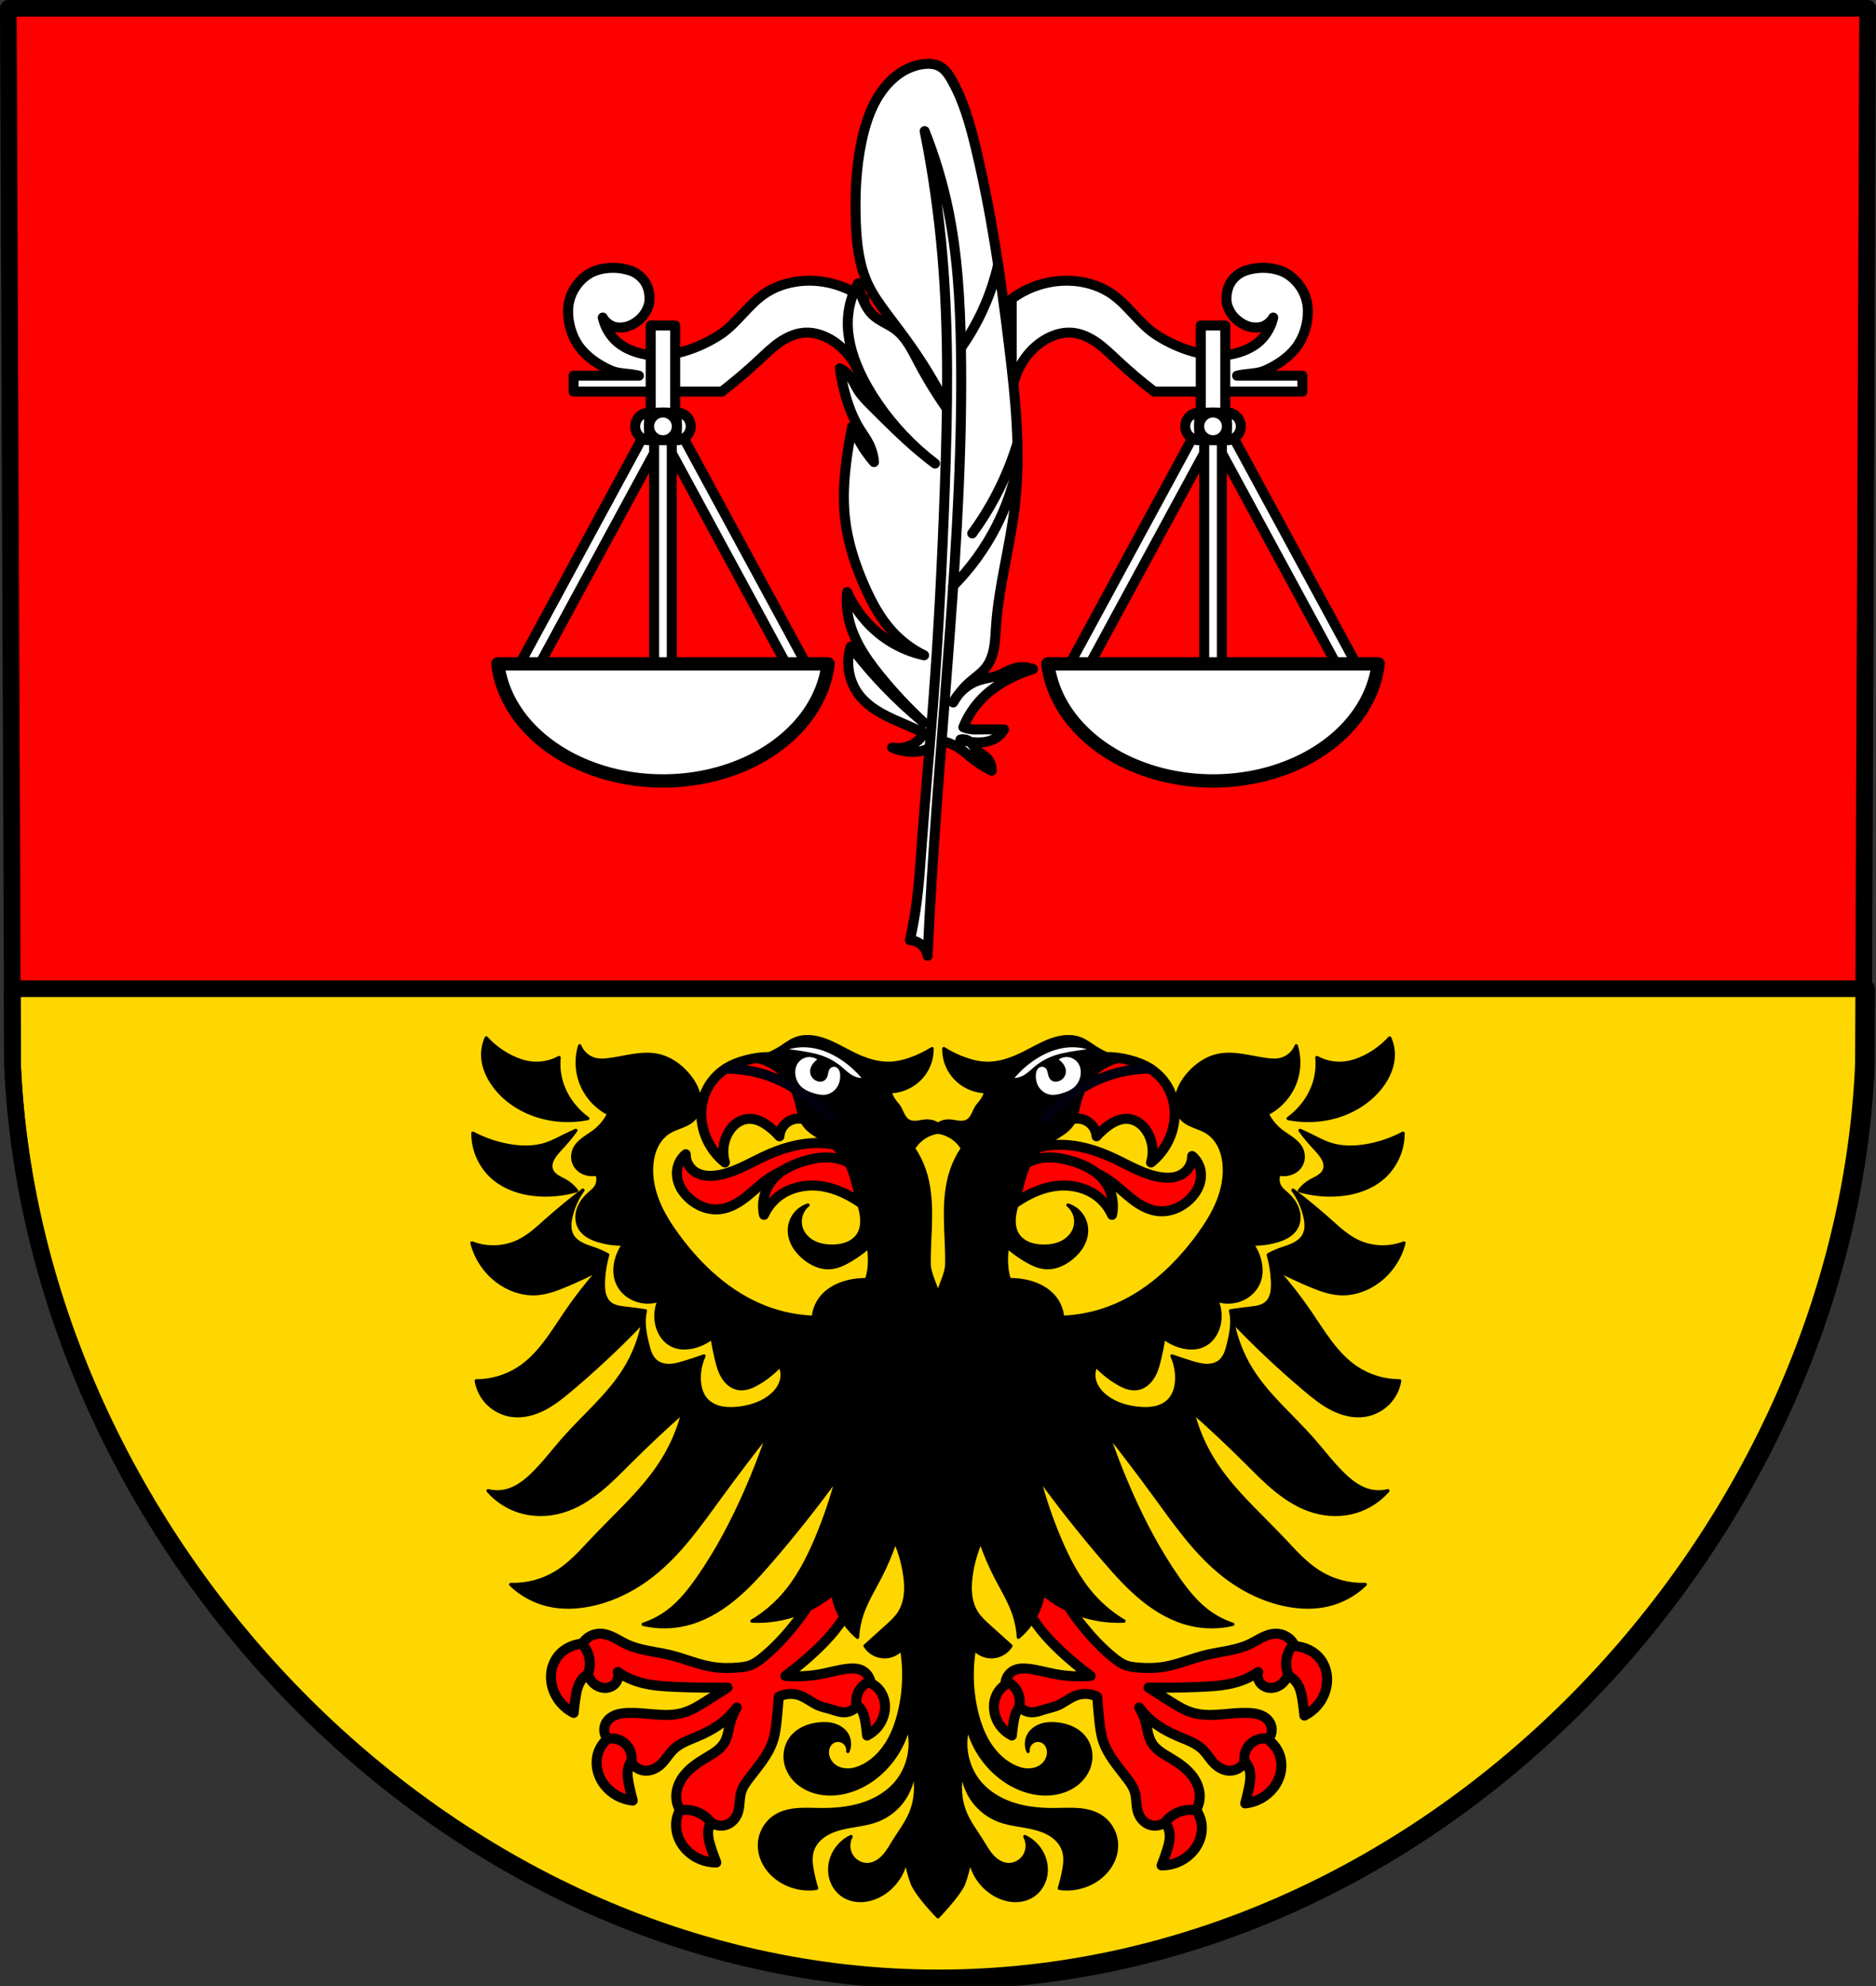
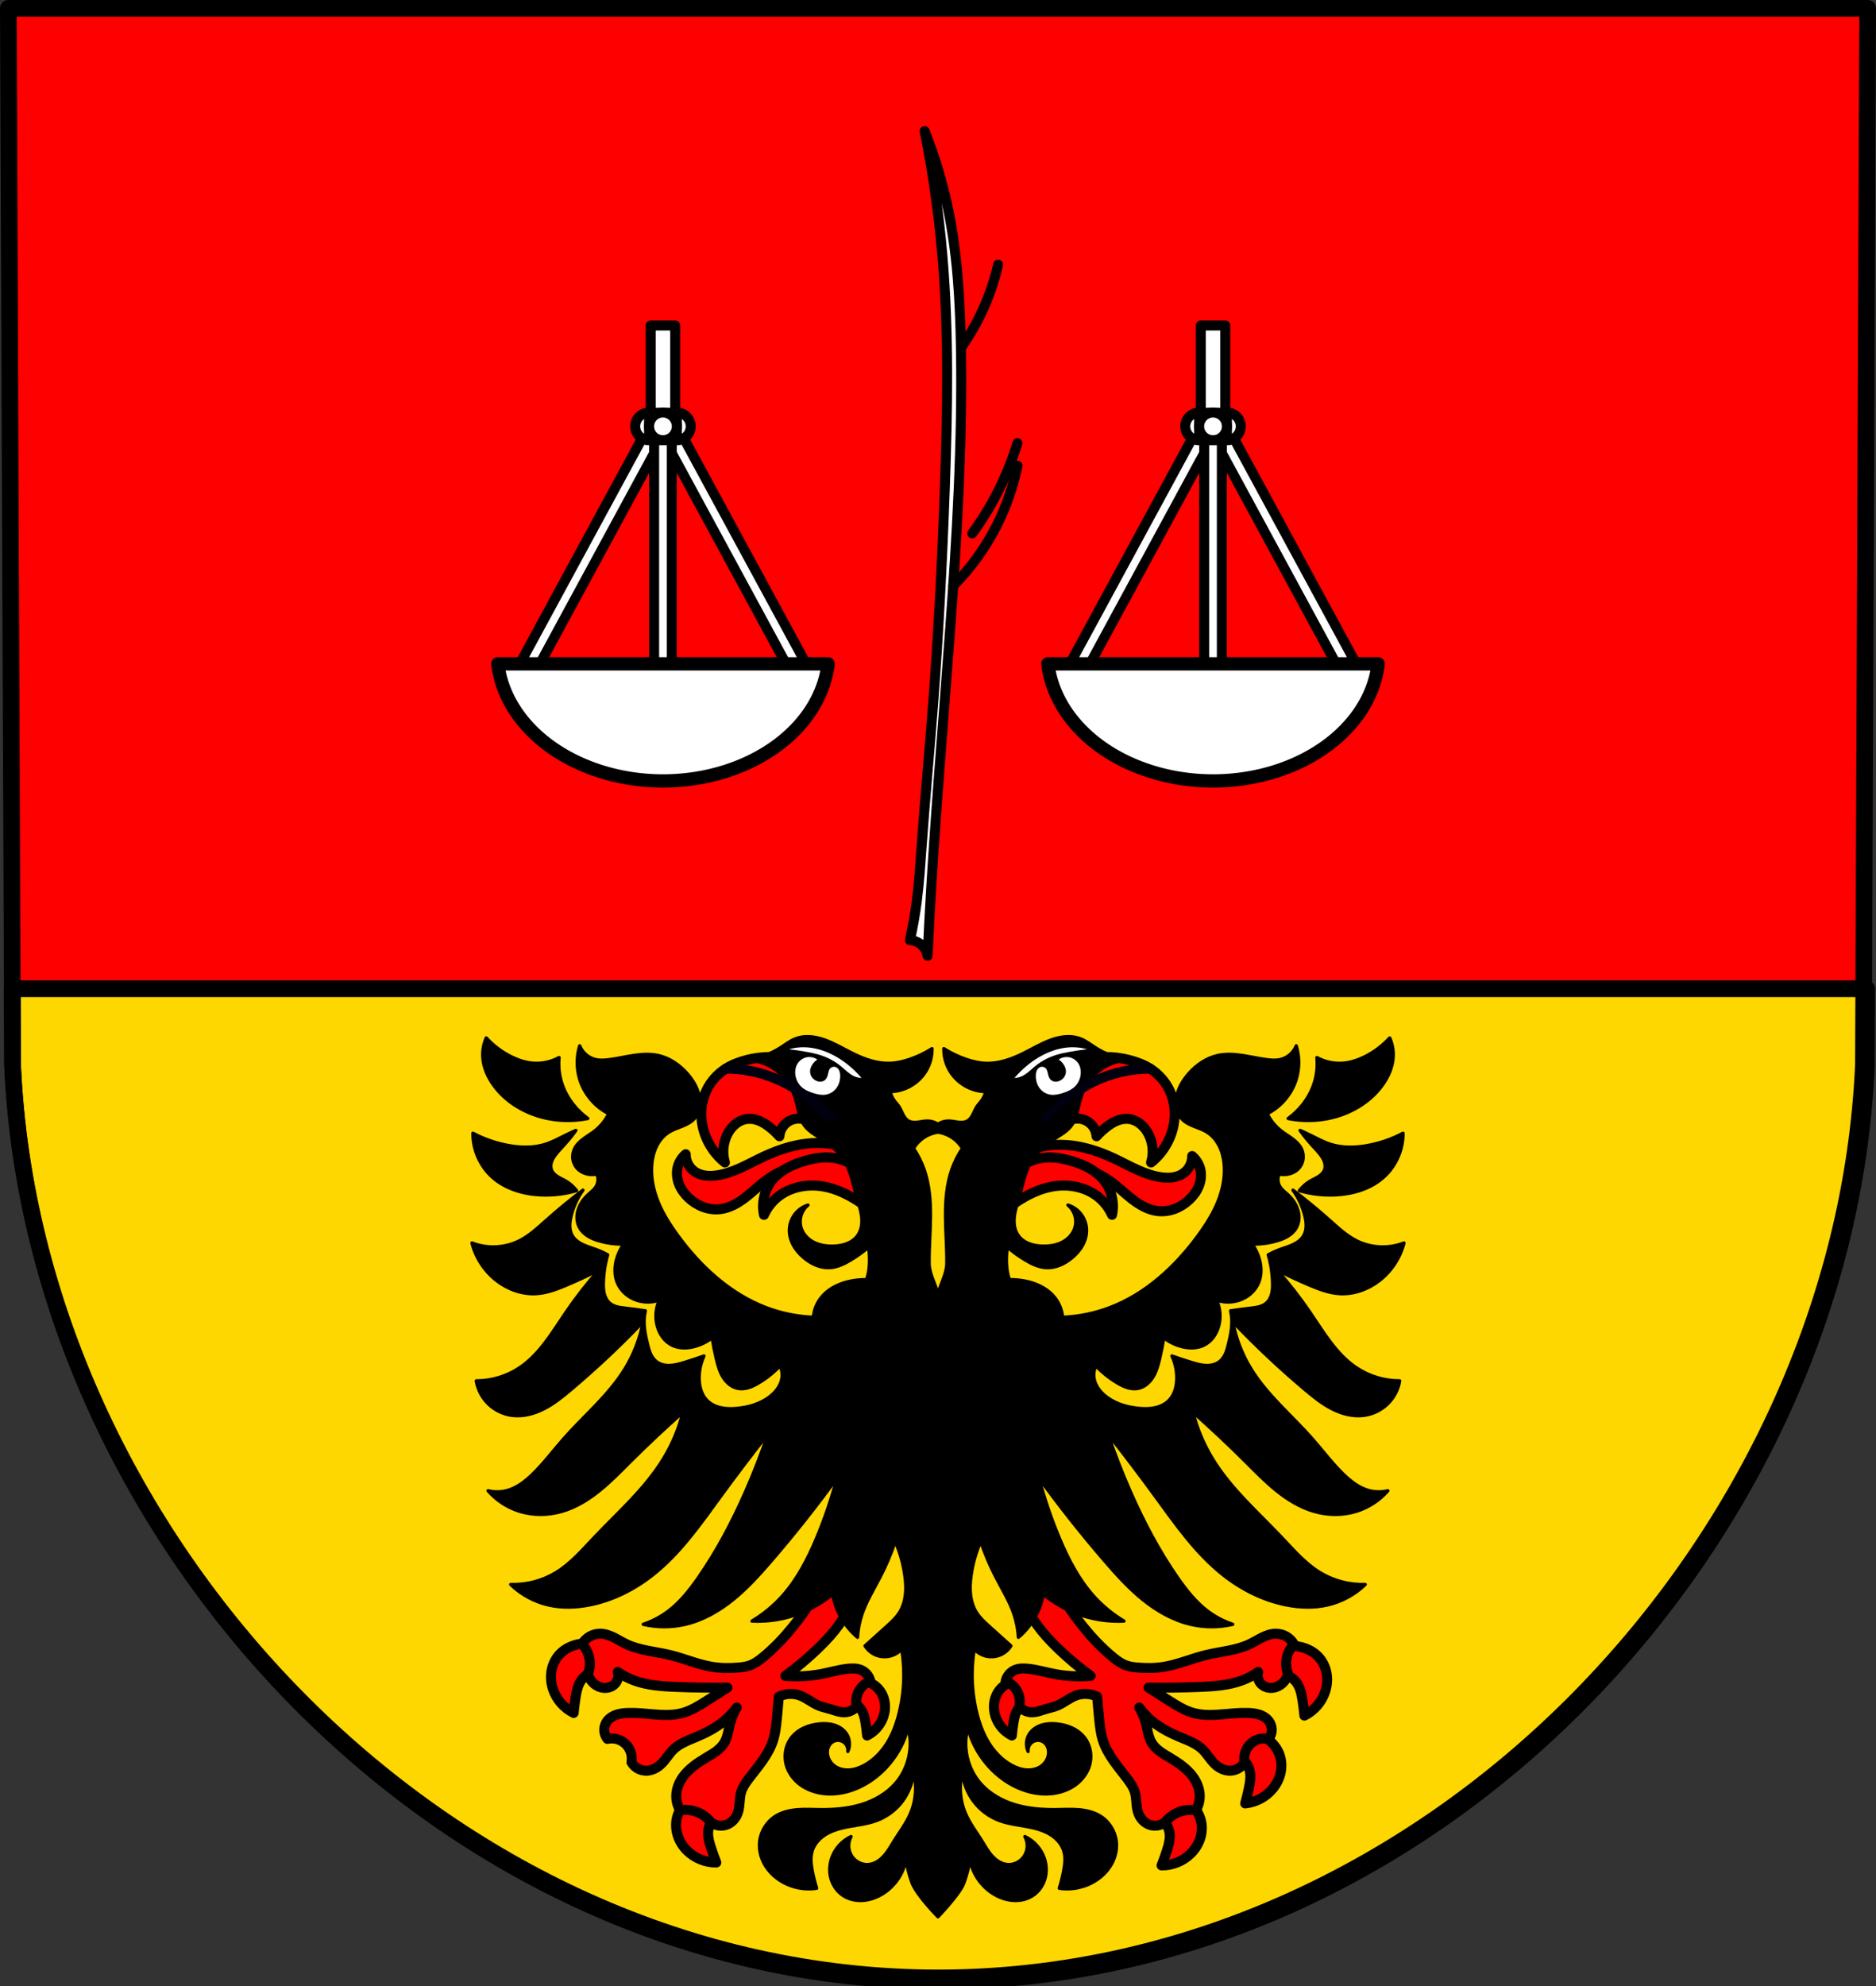
<svg xmlns="http://www.w3.org/2000/svg" xmlns:ns1="http://www.inkscape.org/namespaces/inkscape" xmlns:ns2="http://sodipodi.sourceforge.net/DTD/sodipodi-0.dtd" width="149.134mm" height="157.864mm" viewBox="0 0 149.134 157.864" version="1.1" id="svg8" ns1:version="0.92.5 (2060ec1f9f, 2020-04-08)" ns2:docname="DEU Strotzbüsch COA.svg">
  <rect x="0" y="0" width="149.134" height="157.864" fill="#333333" stroke="none" />
  <defs id="defs2">
    <ns1:path-effect effect="spiro" id="path-effect1674" is_visible="true" />
    <ns1:path-effect effect="spiro" id="path-effect1670" is_visible="true" />
    <ns1:path-effect effect="spiro" id="path-effect1024" is_visible="true" />
    <ns1:path-effect effect="spiro" id="path-effect1019" is_visible="true" />
    <ns1:path-effect effect="spiro" id="path-effect1015" is_visible="true" />
    <ns1:path-effect effect="spiro" id="path-effect1010" is_visible="true" />
    <ns1:path-effect effect="spiro" id="path-effect1005" is_visible="true" />
    <ns1:path-effect effect="spiro" id="path-effect1000" is_visible="true" />
    <ns1:path-effect effect="spiro" id="path-effect995" is_visible="true" />
    <ns1:path-effect effect="spiro" id="path-effect991" is_visible="true" />
    <ns1:path-effect effect="spiro" id="path-effect987" is_visible="true" />
    <ns1:path-effect effect="spiro" id="path-effect976" is_visible="true" />
    <ns1:path-effect effect="spiro" id="path-effect938" is_visible="true" />
    <ns1:path-effect effect="spiro" id="path-effect934" is_visible="true" />
    <ns1:path-effect effect="spiro" id="path-effect930" is_visible="true" />
    <ns1:path-effect effect="spiro" id="path-effect926" is_visible="true" />
    <ns1:path-effect effect="spiro" id="path-effect909" is_visible="true" />
    <ns1:path-effect effect="spiro" id="path-effect905" is_visible="true" />
    <ns1:path-effect effect="spiro" id="path-effect1641" is_visible="true" />
    <ns1:path-effect effect="spiro" id="path-effect12566-8" is_visible="true" />
    <ns1:path-effect effect="spiro" id="path-effect13166-1" is_visible="true" />
    <ns1:path-effect effect="spiro" id="path-effect13014-2" is_visible="true" />
    <ns1:path-effect effect="spiro" id="path-effect12606-5" is_visible="true" />
    <ns1:path-effect effect="spiro" id="path-effect13858" is_visible="true" />
    <ns1:path-effect effect="spiro" id="path-effect12498-4" is_visible="true" />
    <ns1:path-effect effect="spiro" id="path-effect938-3" is_visible="true" />
    <ns1:path-effect effect="spiro" id="path-effect938-7" is_visible="true" />
    <ns1:path-effect effect="spiro" id="path-effect938-2" is_visible="true" />
    <ns1:path-effect effect="spiro" id="path-effect938-3-7" is_visible="true" />
    <ns1:path-effect effect="spiro" id="path-effect938-7-0" is_visible="true" />
    <ns1:path-effect effect="spiro" id="path-effect938-2-9" is_visible="true" />
    <ns1:path-effect effect="spiro" id="path-effect1015-9" is_visible="true" />
  </defs>
  <ns2:namedview id="base" pagecolor="#ffffff" bordercolor="#666666" borderopacity="1.0" ns1:pageopacity="0.0" ns1:pageshadow="2" ns1:zoom="1.3290858" ns1:cx="281.82718" ns1:cy="298.32533" ns1:document-units="mm" ns1:current-layer="layer1" showgrid="false" ns1:window-width="1920" ns1:window-height="1046" ns1:window-x="-11" ns1:window-y="-11" ns1:window-maximized="1" fit-margin-top="0" fit-margin-left="0" fit-margin-right="0" fit-margin-bottom="0" ns1:snap-midpoints="true" ns1:snap-smooth-nodes="true" ns1:snap-nodes="false" showguides="true" ns1:guide-bbox="true" ns1:object-paths="true" ns1:snap-center="true" ns1:snap-object-midpoints="true" ns1:snap-intersection-paths="false" ns1:snap-bbox="false" ns1:bbox-paths="true" ns1:bbox-nodes="true" ns1:snap-bbox-edge-midpoints="true" ns1:snap-bbox-midpoints="true" ns1:object-nodes="false" />
  <g ns1:label="Ebene 1" ns1:groupmode="layer" id="layer1" transform="translate(250.94,-200.305)">
    <path style="fill:#ff0000;fill-opacity:1;fill-rule:evenodd;stroke:none;stroke-width:1.323;stroke-linecap:round;stroke-linejoin:round;stroke-miterlimit:4;stroke-dasharray:none;stroke-opacity:1" ns1:connector-curvature="0" d="m -102.468,200.966 -0.338,83.955 c -1.645,37.541 -34.149,72.565 -73.567,72.586 -39.383,-0.046 -71.899,-35.081 -73.567,-72.586 l -0.338,-83.955 h 73.904 z" id="path10563-0-6-2-2-8" ns2:nodetypes="ccccccc" />
    <path style="opacity:1;fill:#ffd700;fill-opacity:1;fill-rule:evenodd;stroke:#000000;stroke-width:5;stroke-linecap:round;stroke-linejoin:round;stroke-miterlimit:4;stroke-dasharray:none;stroke-opacity:1;paint-order:markers fill stroke" d="M 3.684 296.535 L 3.777 319.811 C 10.083 461.563 132.98 593.976 281.828 594.15 C 430.811 594.071 553.659 461.698 559.877 319.811 L 559.971 296.535 L 3.684 296.535 z " transform="matrix(0.265,0,0,0.265,-250.94,200.305)" id="rect1964" />
    <path style="fill:#ff0000;fill-opacity:1;stroke:#000000;stroke-width:3;stroke-linecap:round;stroke-linejoin:round;stroke-miterlimit:4;stroke-dasharray:none;stroke-opacity:1" d="M 317.676 343.344 C 310.912 343.413 304.206 346.056 299.215 350.621 C 306.14 348.25 313.696 347.755 320.871 349.201 C 325.168 350.067 329.366 351.64 332.943 354.172 C 335.289 355.832 337.335 357.874 339.605 359.635 C 341.876 361.395 344.465 362.903 347.32 363.225 C 349.028 363.417 350.778 363.171 352.389 362.572 C 354 361.973 355.473 361.026 356.729 359.852 C 357.959 358.7 358.991 357.317 359.621 355.754 C 360.251 354.191 360.466 352.444 360.102 350.799 C 359.751 349.215 358.863 347.754 357.617 346.715 C 357.633 347.765 357.379 348.818 356.885 349.744 C 356.391 350.671 355.656 351.47 354.775 352.041 C 353.876 352.625 352.833 352.969 351.771 353.121 C 350.71 353.274 349.627 353.238 348.562 353.105 C 343.423 352.466 338.874 349.626 334.186 347.426 C 329.01 344.997 323.392 343.286 317.676 343.344 z M 386.916 493.639 C 385.342 493.689 383.775 494.025 382.324 494.639 L 382.715 502.246 C 383.815 502.009 384.982 502.084 386.043 502.461 C 387.104 502.837 388.057 503.515 388.762 504.393 C 389.987 505.917 390.408 507.921 390.713 509.854 C 390.958 511.407 391.152 512.969 391.297 514.535 C 394.227 513.09 396.532 510.426 397.539 507.318 C 398.12 505.528 398.279 503.592 397.928 501.742 C 397.576 499.893 396.704 498.135 395.393 496.785 C 393.89 495.239 391.854 494.267 389.736 493.859 C 388.808 493.681 387.861 493.608 386.916 493.639 z M 256.65 503.828 C 255.407 503.868 254.17 504.139 253.023 504.629 L 253.332 510.699 C 254.202 510.51 255.123 510.571 255.961 510.871 C 256.799 511.172 257.55 511.712 258.107 512.412 C 259.075 513.629 259.408 515.229 259.648 516.771 C 259.842 518.012 259.997 519.258 260.111 520.508 C 262.426 519.354 264.247 517.228 265.043 514.748 C 265.502 513.319 265.627 511.775 265.35 510.299 C 265.072 508.823 264.384 507.419 263.348 506.342 C 262.161 505.108 260.551 504.331 258.879 504.006 C 258.146 503.863 257.397 503.804 256.65 503.828 z M 307.006 503.828 C 306.26 503.804 305.511 503.863 304.777 504.006 C 303.105 504.331 301.496 505.108 300.309 506.342 C 299.272 507.419 298.584 508.823 298.307 510.299 C 298.029 511.775 298.155 513.319 298.613 514.748 C 299.409 517.228 301.23 519.354 303.545 520.508 C 303.659 519.258 303.812 518.012 304.006 516.771 C 304.247 515.229 304.579 513.629 305.547 512.412 C 306.104 511.712 306.857 511.172 307.695 510.871 C 308.533 510.571 309.455 510.51 310.324 510.699 L 310.633 504.629 C 309.486 504.139 308.25 503.868 307.006 503.828 z M 373.09 519.098 C 372.775 519.087 372.459 519.089 372.145 519.102 L 369.832 526.357 C 370.946 526.523 372.009 527.005 372.869 527.73 C 373.73 528.456 374.383 529.424 374.734 530.494 C 375.344 532.353 375.033 534.377 374.639 536.293 C 374.321 537.833 373.953 539.364 373.537 540.881 C 376.788 540.56 379.883 538.878 381.92 536.324 C 383.094 534.852 383.926 533.097 384.248 531.242 C 384.57 529.387 384.374 527.435 383.621 525.709 C 382.759 523.733 381.194 522.107 379.355 520.98 C 377.475 519.828 375.294 519.175 373.09 519.098 z M 349.43 537.676 L 346.342 544.639 C 347.431 544.924 348.436 545.519 349.213 546.334 C 349.989 547.149 350.535 548.182 350.768 549.283 C 351.172 551.197 350.642 553.175 350.041 555.037 C 349.558 556.534 349.027 558.016 348.449 559.479 C 351.716 559.512 354.975 558.175 357.277 555.857 C 358.604 554.522 359.621 552.869 360.143 551.061 C 360.664 549.252 360.68 547.289 360.119 545.492 C 359.477 543.434 358.1 541.646 356.395 540.326 C 354.401 538.783 351.944 537.849 349.43 537.676 z " transform="matrix(0.265,0,0,0.265,-250.94,200.305)" id="path936-4" />
    <path ns1:connector-curvature="0" id="path974-5" d="m -163.02,284.319 c 0.623,-0.013 1.245,0.076 1.849,0.231 0.588,0.151 1.164,0.366 1.676,0.693 0.676,0.433 1.228,1.06 1.56,1.791 0.382,0.842 0.466,1.808 0.289,2.716 -0.225,1.152 -0.872,2.217 -1.791,2.947 0.218,-0.719 0.154,-1.52 -0.174,-2.196 -0.16,-0.331 -0.383,-0.634 -0.67,-0.863 -0.287,-0.229 -0.639,-0.383 -1.006,-0.408 -0.305,-0.021 -0.611,0.045 -0.893,0.163 -0.282,0.118 -0.54,0.286 -0.782,0.472 -0.292,0.225 -0.564,0.476 -0.809,0.751 -0.023,-0.338 -0.164,-0.667 -0.393,-0.916 -0.229,-0.25 -0.544,-0.418 -0.878,-0.47 -0.329,-0.051 -0.667,0.008 -0.982,0.115 -0.558,0.19 -1.063,0.534 -1.445,0.982 l -2.022,-0.405 c 0.394,-1.79 1.491,-3.415 3.004,-4.449 1.02,-0.697 2.232,-1.13 3.467,-1.155 z m -4.568,7.975 c 0.627,-0.011 1.258,0.113 1.862,0.293 0.973,0.291 1.938,0.755 2.565,1.554 0.593,0.756 0.827,1.781 0.621,2.72 -0.259,-0.578 -0.663,-1.091 -1.165,-1.476 -0.996,-0.764 -2.339,-0.996 -3.574,-0.777 -1.036,0.183 -2.001,0.658 -2.875,1.243 -0.994,0.666 -1.888,1.481 -2.642,2.409 0.081,-1.885 1.012,-3.719 2.487,-4.896 0.613,-0.489 1.326,-0.872 2.098,-1.01 0.207,-0.037 0.415,-0.056 0.624,-0.06 z m -0.104,32.692 c 0.763,1.661 1.737,3.226 2.89,4.645 0.699,0.861 1.466,1.669 2.322,2.374 0.33,0.272 0.68,0.531 1.084,0.671 0.265,0.092 0.546,0.129 0.825,0.155 0.722,0.068 1.453,0.066 2.168,-0.052 1.129,-0.186 2.191,-0.656 3.303,-0.929 1.174,-0.287 2.418,-0.358 3.509,-0.877 0.338,-0.161 0.656,-0.362 0.992,-0.528 0.336,-0.165 0.698,-0.295 1.073,-0.298 0.291,-0.002 0.582,0.073 0.834,0.218 0.252,0.144 0.465,0.357 0.611,0.608 -0.236,0.248 -0.414,0.551 -0.516,0.877 -0.152,0.485 -0.134,1.023 0.052,1.497 -0.093,0.355 -0.318,0.672 -0.622,0.877 -0.25,0.168 -0.556,0.261 -0.856,0.231 -0.3,-0.03 -0.589,-0.187 -0.762,-0.434 -0.166,-0.237 -0.216,-0.551 -0.134,-0.829 -0.4,0.276 -0.834,0.502 -1.29,0.671 -1.065,0.395 -2.22,0.471 -3.355,0.516 -1.358,0.055 -2.718,0.072 -4.077,0.052 0.566,0.364 1.134,0.725 1.703,1.084 0.588,0.37 1.189,0.742 1.858,0.929 0.784,0.219 1.615,0.172 2.426,0.103 0.635,-0.055 1.272,-0.122 1.909,-0.103 0.334,0.01 0.672,0.045 0.985,0.162 0.313,0.117 0.602,0.322 0.769,0.612 0.114,0.199 0.167,0.432 0.148,0.661 -0.018,0.229 -0.107,0.451 -0.252,0.629 -0.279,-0.061 -0.574,-0.045 -0.845,0.045 -0.271,0.09 -0.517,0.255 -0.703,0.471 -0.313,0.362 -0.45,0.871 -0.361,1.342 -0.116,0.198 -0.283,0.366 -0.481,0.483 -0.198,0.117 -0.425,0.183 -0.655,0.189 -0.448,0.012 -0.881,-0.203 -1.208,-0.51 -0.38,-0.357 -0.633,-0.833 -1.011,-1.193 -0.499,-0.476 -1.17,-0.713 -1.806,-0.98 -0.77,-0.323 -1.521,-0.711 -2.168,-1.239 -0.393,-0.321 -0.744,-0.693 -1.043,-1.102 0.234,0.392 0.414,0.815 0.528,1.256 0.135,0.524 0.185,1.084 0.464,1.548 0.162,0.27 0.394,0.493 0.647,0.681 0.253,0.188 0.528,0.345 0.798,0.506 0.698,0.416 1.389,0.885 1.858,1.548 0.309,0.438 0.512,0.961 0.516,1.497 0.003,0.397 -0.106,0.795 -0.31,1.136 -0.467,-0.079 -0.955,-0.025 -1.393,0.155 -0.402,0.165 -0.761,0.434 -1.032,0.774 -0.331,0.273 -0.802,0.365 -1.211,0.237 -0.237,-0.074 -0.452,-0.218 -0.619,-0.403 -0.167,-0.185 -0.287,-0.409 -0.359,-0.648 -0.152,-0.505 -0.087,-1.055 -0.237,-1.561 -0.119,-0.401 -0.366,-0.75 -0.619,-1.084 -0.72,-0.947 -1.538,-1.863 -1.91,-2.993 -0.186,-0.565 -0.251,-1.163 -0.31,-1.755 -0.058,-0.584 -0.109,-1.169 -0.155,-1.754 -0.507,-0.252 -1.117,-0.291 -1.652,-0.103 -0.553,0.194 -1.005,0.607 -1.548,0.826 -0.283,0.114 -0.585,0.172 -0.877,0.258 -0.391,0.115 -0.78,0.281 -1.187,0.258 -0.355,-0.02 -0.7,-0.192 -0.929,-0.465 0.089,-0.397 0.033,-0.826 -0.155,-1.187 -0.196,-0.376 -0.533,-0.676 -0.929,-0.826 0.087,-0.383 0.363,-0.719 0.722,-0.877 0.336,-0.148 0.719,-0.144 1.084,-0.103 0.707,0.079 1.393,0.283 2.091,0.416 0.942,0.18 1.908,0.231 2.863,0.151 -0.869,-0.634 -1.698,-1.323 -2.477,-2.064 -1.019,-0.967 -1.967,-2.039 -2.58,-3.303 -0.324,-0.668 -0.551,-1.383 -0.671,-2.116 z" style="fill:#ff0000;stroke:#000000;stroke-width:0.794;stroke-linecap:round;stroke-linejoin:round;stroke-miterlimit:4;stroke-dasharray:none;stroke-opacity:1;fill-opacity:1" />
    <path style="fill:none;fill-rule:evenodd;stroke:#000000;stroke-width:1.323;stroke-linecap:round;stroke-linejoin:round;stroke-miterlimit:4;stroke-dasharray:none;stroke-opacity:1" ns1:connector-curvature="0" d="m -102.468,200.966 -0.338,83.955 c -1.645,37.541 -34.149,72.565 -73.567,72.586 -39.383,-0.046 -71.899,-35.081 -73.567,-72.586 l -0.338,-83.955 h 73.904 z" id="path10563-0-6-2-2" ns2:nodetypes="ccccccc" />
    <path style="opacity:1;fill:#ffffff;fill-opacity:1;fill-rule:evenodd;stroke:#000000;stroke-width:0.794;stroke-linecap:round;stroke-linejoin:round;stroke-miterlimit:4;stroke-dasharray:none;stroke-opacity:1;paint-order:markers fill stroke" d="m -199.444,234.309 -10.171,18.755 1.232,0.668 10.145,-18.706 10.145,18.706 1.232,-0.668 -10.171,-18.755 h -0.816 -0.778 z" id="rect1690-0" ns1:connector-curvature="0" />
-     <path style="fill:#ffffff;stroke:#000000;stroke-width:0.794;stroke-linecap:round;stroke-linejoin:round;stroke-miterlimit:4;stroke-dasharray:none;stroke-opacity:1" d="m -200.808,221.821 c -0.879,-0.305 -1.913,-0.31 -2.791,-0.002 -0.636,0.224 -1.196,0.71 -1.577,1.267 -0.376,0.549 -0.596,1.238 -0.604,1.904 -0.011,0.956 0.267,1.963 0.804,2.754 0.606,0.891 1.569,1.542 2.551,1.986 0.704,0.319 1.389,0.221 2.276,0.434 h -5.193 v 1.265 h 11.782 c 1.028,-0.791 2.018,-1.631 2.966,-2.517 0.511,-0.477 1.013,-0.97 1.585,-1.373 0.572,-0.403 1.225,-0.716 1.921,-0.784 0.988,-0.098 1.974,0.309 2.753,0.924 1.264,1 2.048,2.577 2.101,4.186 v -7.807 c -1.333,-0.992 -3.013,-1.509 -4.674,-1.438 -1.072,0.046 -2.142,0.336 -3.056,0.899 -1.458,0.898 -2.368,2.512 -3.808,3.432 -1.004,0.642 -2.126,1.133 -3.286,1.406 -0.795,0.187 -1.639,0.276 -2.445,0.143 -0.799,-0.132 -1.611,-0.418 -2.25,-0.916 -0.489,-0.381 -0.87,-0.917 -1.103,-1.499 -0.07,-0.175 -0.125,-0.357 -0.167,-0.541 0.164,0.298 0.44,0.532 0.743,0.671 0.266,0.122 0.581,0.138 0.872,0.108 0.293,-0.031 0.581,-0.139 0.836,-0.287 0.325,-0.19 0.627,-0.443 0.843,-0.751 0.215,-0.308 0.386,-0.673 0.415,-1.047 0.04,-0.515 -0.066,-1.074 -0.342,-1.511 -0.261,-0.413 -0.691,-0.747 -1.153,-0.907 z m 18.573,10.045 v 0.373 c 0.005,-0.124 0.004,-0.248 0,-0.373 z" id="path1639" ns1:connector-curvature="0" ns2:nodetypes="aaaaaaccccscccccssaaaaccaaaaaaaccc" />
    <rect style="opacity:1;fill:#ffffff;fill-opacity:1;fill-rule:evenodd;stroke:#000000;stroke-width:0.794;stroke-linecap:round;stroke-linejoin:round;stroke-miterlimit:4;stroke-dasharray:none;stroke-opacity:1;paint-order:markers fill stroke" id="rect1648" width="1.948" height="6.937" x="-199.213" y="226.174" />
    <path style="opacity:1;fill:#ffffff;fill-opacity:1;fill-rule:evenodd;stroke:#000000;stroke-width:0.794;stroke-linecap:round;stroke-linejoin:round;stroke-miterlimit:4;stroke-dasharray:none;stroke-opacity:1;paint-order:markers fill stroke" d="m -199.342,233.09 a 1.103,1.103 0 0 0 -1.103,1.103 1.103,1.103 0 0 0 1.103,1.103 z m 2.207,0 v 2.206 a 1.103,1.103 0 0 0 1.103,-1.103 1.103,1.103 0 0 0 -1.103,-1.103 z" id="path1650-5" ns1:connector-curvature="0" />
    <circle style="opacity:1;fill:#ffffff;fill-opacity:1;fill-rule:evenodd;stroke:#000000;stroke-width:0.794;stroke-linecap:round;stroke-linejoin:round;stroke-miterlimit:4;stroke-dasharray:none;stroke-opacity:1;paint-order:markers fill stroke" id="path1650" cx="-198.239" cy="234.193" r="1.103" />
    <rect style="opacity:1;fill:#ffffff;fill-opacity:1;fill-rule:evenodd;stroke:#000000;stroke-width:0.794;stroke-linecap:round;stroke-linejoin:round;stroke-miterlimit:4;stroke-dasharray:none;stroke-opacity:1;paint-order:markers fill stroke" id="rect1690" width="1.402" height="17.77" x="-198.939" y="235.296" />
    <path style="opacity:1;fill:#ffffff;fill-opacity:1;fill-rule:evenodd;stroke:#000000;stroke-width:1.058;stroke-linecap:round;stroke-linejoin:round;stroke-miterlimit:4;stroke-dasharray:none;stroke-opacity:1;paint-order:markers fill stroke" d="m -211.367,253.067 a 13.193,10.252 0 0 0 13.126,9.307 13.193,10.252 0 0 0 13.132,-9.307 z" id="path897" ns1:connector-curvature="0" />
    <path style="opacity:1;fill:#ffffff;fill-opacity:1;fill-rule:evenodd;stroke:#000000;stroke-width:0.794;stroke-linecap:round;stroke-linejoin:round;stroke-miterlimit:4;stroke-dasharray:none;stroke-opacity:1;paint-order:markers fill stroke" d="m -153.303,234.309 10.171,18.755 -1.232,0.668 -10.145,-18.706 -10.145,18.706 -1.232,-0.668 10.171,-18.755 h 0.816 0.778 z" id="rect1690-0-1" ns1:connector-curvature="0" />
-     <path style="fill:#ffffff;stroke:#000000;stroke-width:0.794;stroke-linecap:round;stroke-linejoin:round;stroke-miterlimit:4;stroke-dasharray:none;stroke-opacity:1" d="m -151.94,221.821 c 0.879,-0.305 1.913,-0.31 2.791,-0.002 0.636,0.224 1.196,0.71 1.577,1.267 0.376,0.549 0.596,1.238 0.604,1.904 0.011,0.956 -0.267,1.963 -0.804,2.754 -0.606,0.891 -1.569,1.542 -2.551,1.986 -0.704,0.319 -1.389,0.221 -2.276,0.434 h 5.193 v 1.265 h -11.782 c -1.028,-0.791 -2.018,-1.631 -2.966,-2.517 -0.511,-0.477 -1.013,-0.97 -1.585,-1.373 -0.572,-0.403 -1.225,-0.716 -1.921,-0.784 -0.988,-0.098 -1.974,0.309 -2.753,0.924 -1.264,1 -2.048,2.577 -2.101,4.186 v -7.807 c 1.333,-0.992 3.013,-1.509 4.674,-1.438 1.072,0.046 2.142,0.336 3.056,0.899 1.458,0.898 2.368,2.512 3.808,3.432 1.004,0.642 2.126,1.133 3.286,1.406 0.795,0.187 1.639,0.276 2.445,0.143 0.799,-0.132 1.611,-0.418 2.25,-0.916 0.489,-0.381 0.87,-0.917 1.103,-1.499 0.07,-0.175 0.125,-0.357 0.167,-0.541 -0.164,0.298 -0.44,0.532 -0.743,0.671 -0.266,0.122 -0.581,0.138 -0.872,0.108 -0.293,-0.031 -0.581,-0.139 -0.836,-0.287 -0.325,-0.19 -0.627,-0.443 -0.843,-0.751 -0.215,-0.308 -0.386,-0.673 -0.415,-1.047 -0.04,-0.515 0.066,-1.074 0.342,-1.511 0.261,-0.413 0.691,-0.747 1.153,-0.907 z m -18.573,10.045 v 0.373 c -0.005,-0.124 -0.004,-0.248 0,-0.373 z" id="path1639-3" ns1:connector-curvature="0" ns2:nodetypes="aaaaaaccccscccccssaaaaccaaaaaaaccc" />
    <rect style="opacity:1;fill:#ffffff;fill-opacity:1;fill-rule:evenodd;stroke:#000000;stroke-width:0.794;stroke-linecap:round;stroke-linejoin:round;stroke-miterlimit:4;stroke-dasharray:none;stroke-opacity:1;paint-order:markers fill stroke" id="rect1648-3" width="1.948" height="6.937" x="153.535" y="226.174" transform="scale(-1,1)" />
    <path style="opacity:1;fill:#ffffff;fill-opacity:1;fill-rule:evenodd;stroke:#000000;stroke-width:0.794;stroke-linecap:round;stroke-linejoin:round;stroke-miterlimit:4;stroke-dasharray:none;stroke-opacity:1;paint-order:markers fill stroke" d="m -153.405,233.09 a 1.103,1.103 0 0 1 1.103,1.103 1.103,1.103 0 0 1 -1.103,1.103 z m -2.207,0 v 2.206 a 1.103,1.103 0 0 1 -1.103,-1.103 1.103,1.103 0 0 1 1.103,-1.103 z" id="path1650-5-1" ns1:connector-curvature="0" />
    <circle style="opacity:1;fill:#ffffff;fill-opacity:1;fill-rule:evenodd;stroke:#000000;stroke-width:0.794;stroke-linecap:round;stroke-linejoin:round;stroke-miterlimit:4;stroke-dasharray:none;stroke-opacity:1;paint-order:markers fill stroke" id="path1650-8" cx="154.509" cy="234.193" r="1.103" transform="scale(-1,1)" />
    <rect style="opacity:1;fill:#ffffff;fill-opacity:1;fill-rule:evenodd;stroke:#000000;stroke-width:0.794;stroke-linecap:round;stroke-linejoin:round;stroke-miterlimit:4;stroke-dasharray:none;stroke-opacity:1;paint-order:markers fill stroke" id="rect1690-6" width="1.402" height="17.77" x="153.808" y="235.296" transform="scale(-1,1)" />
    <path style="opacity:1;fill:#ffffff;fill-opacity:1;fill-rule:evenodd;stroke:#000000;stroke-width:1.058;stroke-linecap:round;stroke-linejoin:round;stroke-miterlimit:4;stroke-dasharray:none;stroke-opacity:1;paint-order:markers fill stroke" d="m -141.38,253.067 a 13.193,10.252 0 0 1 -13.126,9.307 13.193,10.252 0 0 1 -13.132,-9.307 z" id="path897-8" ns1:connector-curvature="0" />
    <g id="g922" transform="translate(302.726,-33.962)" style="stroke:#000000;stroke-opacity:1;stroke-width:0.794;stroke-miterlimit:4;stroke-dasharray:none;stroke-linejoin:round;stroke-linecap:round">
-       <path ns2:nodetypes="caaacaacaacaacaacaacaaacaacaacaaacaaacaaaaaaaaaaaaaaacaaaacaaacaaaacaaacacaaaacaacc" ns1:original-d="m -486.32238,281.32434 c 0,0 -0.0536,1.20333 0.0577,1.78975 0.16009,0.84322 0.4745,1.66105 0.86601,2.42484 0.44805,0.87409 1.05744,1.66044 1.67429,2.42483 1.07733,1.33501 3.52178,3.75272 3.52178,3.75272 0,0 -2.16639,-1.91217 -3.17537,-2.94444 -0.62894,-0.64346 -1.21246,-1.33053 -1.78976,-2.0207 -0.2989,-0.35734 -0.86601,-1.09694 -0.86601,-1.09694 0,0 -0.0771,2.73764 0.63507,3.81045 0.85633,1.28997 2.56362,1.74672 3.92592,2.48256 0.40919,0.22102 1.27015,0.57734 1.27015,0.57734 0,0 -0.20401,0.33241 -0.3464,0.46188 -0.30036,0.27312 -0.65129,0.51539 -1.03922,0.63507 -0.36825,0.1136 -1.15468,0.0577 -1.15468,0.0577 0,0 1.06561,0.33375 1.61655,0.34641 0.35109,0.008 0.71909,-0.0288 1.03922,-0.1732 0.36165,-0.16313 0.92374,-0.75055 0.92374,-0.75055 0,0 1.27566,0.36786 1.84749,0.69281 0.32141,0.18264 0.5658,0.4771 0.86602,0.69281 0.52023,0.37379 1.61655,1.03922 1.61655,1.03922 0,0 -0.14655,-0.69789 -0.3464,-0.98148 -0.22854,-0.3243 -0.64428,-0.46895 -0.92375,-0.75055 -0.17361,-0.17493 -0.25325,-0.44613 -0.46187,-0.57734 -0.21735,-0.1367 -0.75055,-0.1732 -0.75055,-0.1732 0,0 0.91752,0.24239 1.38562,0.23094 0.45283,-0.0111 0.93031,-0.0716 1.32789,-0.28867 0.31054,-0.16954 0.75054,-0.75055 0.75054,-0.75055 0,0 -1.0777,0 -1.61655,0 -0.28867,0 -0.5792,0.0327 -0.86602,0 -0.25511,-0.029 -0.75054,-0.1732 -0.75054,-0.1732 0,0 0.16605,-0.4375 0.28867,-0.63507 0.49769,-0.80189 1.08824,-1.56257 1.78976,-2.1939 0.44437,-0.39991 0.97216,-0.70285 1.50109,-0.98148 0.62607,-0.3298 1.96296,-0.80828 1.96296,-0.80828 0,0 -1.00898,-0.15023 -1.50109,-0.0577 -0.47434,0.0892 -0.8709,0.42206 -1.32789,0.57734 -0.45077,0.15317 -0.9614,0.13029 -1.38561,0.3464 -0.82772,0.42169 -2.13617,1.78976 -2.13617,1.78976 0,0 0.88479,-1.15087 1.38562,-1.67429 0.37678,-0.39378 0.9331,-0.62896 1.21242,-1.09694 0.57891,-0.96993 0.58597,-2.18339 0.80828,-3.29085 0.6364,-3.17032 1.30877,-6.35602 1.50108,-9.58386 0.25197,-4.22913 -0.032,-8.48673 -0.46187,-12.7015 -0.54059,-5.30037 -1.31723,-10.60443 -2.65577,-15.76141 -0.47711,-1.83818 -0.93627,-3.73597 -1.90522,-5.36927 -0.25034,-0.42198 -0.54889,-0.86544 -0.98148,-1.09695 -0.35994,-0.19263 -0.81226,-0.25401 -1.21242,-0.1732 -1.20994,0.24434 -2.36519,0.97396 -3.17537,1.90523 -1.00179,1.15151 -1.43223,2.73077 -1.78976,4.21459 -0.50618,2.10078 -0.5956,4.30946 -0.46187,6.46622 0.10441,1.68384 0.35164,3.40004 0.98148,4.96513 0.33283,0.82705 0.93756,1.51749 1.44335,2.25163 0.62454,0.90651 1.35633,1.73717 1.96296,2.65577 1.13132,1.71312 3.11764,5.31153 3.11764,5.31153 0,0 -1.65068,-2.76025 -2.5403,-4.09912 -0.58809,-0.88508 -1.07623,-1.86702 -1.84749,-2.59803 -0.496,-0.47011 -1.24317,-0.61941 -1.73203,-1.09695 -0.34745,-0.3394 -0.60063,-0.77333 -0.80827,-1.21242 -0.19779,-0.41826 -0.40414,-1.32788 -0.40414,-1.32788 0,0 -0.77533,1.8488 -0.80828,2.82897 -0.0463,1.37693 0.3771,2.75334 0.86601,4.04139 0.36086,0.95069 0.89579,1.83866 1.50109,2.65576 1.31264,1.77194 4.56099,4.79193 4.56099,4.79193 0,0 -0.74417,-0.56174 -1.09695,-0.86601 -1.36085,-1.17371 -2.68263,-2.39738 -3.92591,-3.69498 -0.38703,-0.40394 -0.769,-0.81693 -1.09695,-1.27015 -0.26313,-0.36364 -0.39423,-0.81953 -0.69281,-1.15468 -0.20996,-0.23567 -0.75054,-0.57734 -0.75054,-0.57734 0,0 0.23852,1.48072 0.46187,2.19389 0.28095,0.89708 0.66544,1.76289 1.09695,2.59804 0.21818,0.42227 0.55949,0.77719 0.75054,1.21241 0.20083,0.45748 0.40414,1.44336 0.40414,1.44336 0,0 -0.61027,-0.74717 -0.86601,-1.15469 -0.33399,-0.53222 -0.86602,-1.67429 -0.86602,-1.67429 0,0 -0.32296,1.53211 -0.40413,2.30937 -0.17201,1.64709 -0.37542,3.32147 -0.1732,4.96513 0.22983,1.86806 0.80033,3.70446 1.55881,5.42701 0.56396,1.28078 1.25174,2.54472 2.1939,3.57951 0.71259,0.78266 2.5403,1.90523 2.5403,1.90523 0,0 -2.01279,-0.6419 -2.88671,-1.21242 -0.86631,-0.56555 -1.60839,-1.32586 -2.25162,-2.13616 -0.40222,-0.50668 -0.98148,-1.67429 -0.98148,-1.67429 z" ns1:path-effect="#path-effect905" ns1:connector-curvature="0" id="path903" d="m -486.322,281.324 c -0.063,0.595 -0.043,1.2 0.058,1.79 0.145,0.85 0.458,1.666 0.866,2.425 0.466,0.866 1.055,1.66 1.674,2.425 1.08,1.334 2.259,2.59 3.522,3.753 -1.117,-0.916 -2.178,-1.9 -3.175,-2.944 -0.622,-0.651 -1.219,-1.325 -1.79,-2.021 -0.296,-0.36 -0.584,-0.726 -0.866,-1.097 -0.418,1.272 -0.173,2.743 0.635,3.81 0.473,0.625 1.114,1.105 1.797,1.49 0.683,0.384 1.411,0.68 2.129,0.993 0.426,0.186 0.85,0.378 1.27,0.577 -0.096,0.167 -0.213,0.323 -0.346,0.462 -0.284,0.296 -0.646,0.517 -1.039,0.635 -0.373,0.112 -0.773,0.132 -1.155,0.058 0.508,0.223 1.062,0.342 1.617,0.346 0.353,0.003 0.711,-0.041 1.039,-0.173 0.373,-0.151 0.7,-0.416 0.924,-0.751 0.66,0.075 1.301,0.315 1.847,0.693 0.304,0.21 0.578,0.461 0.866,0.693 0.499,0.403 1.042,0.752 1.617,1.039 0.024,-0.356 -0.105,-0.719 -0.346,-0.981 -0.27,-0.292 -0.66,-0.453 -0.924,-0.751 -0.164,-0.185 -0.273,-0.418 -0.462,-0.577 -0.204,-0.172 -0.492,-0.238 -0.751,-0.173 0.446,0.149 0.915,0.227 1.386,0.231 0.458,0.004 0.927,-0.067 1.328,-0.289 0.314,-0.173 0.577,-0.437 0.751,-0.751 h -1.617 c -0.289,0 -0.578,0.019 -0.866,0 -0.257,-0.017 -0.512,-0.076 -0.751,-0.173 0.085,-0.216 0.182,-0.429 0.289,-0.635 0.438,-0.844 1.055,-1.591 1.79,-2.194 0.463,-0.38 0.971,-0.702 1.501,-0.981 0.627,-0.331 1.285,-0.602 1.963,-0.808 -0.476,-0.182 -1.012,-0.203 -1.501,-0.058 -0.463,0.137 -0.873,0.414 -1.328,0.577 -0.448,0.161 -0.93,0.208 -1.386,0.346 -0.913,0.278 -1.703,0.939 -2.136,1.79 0.364,-0.63 0.835,-1.198 1.386,-1.674 0.413,-0.357 0.876,-0.667 1.212,-1.097 0.354,-0.452 0.547,-1.012 0.649,-1.577 0.102,-0.565 0.12,-1.141 0.159,-1.714 0.221,-3.228 1.128,-6.37 1.501,-9.584 0.49,-4.219 0.051,-8.486 -0.462,-12.701 -0.644,-5.292 -1.408,-10.579 -2.656,-15.761 -0.446,-1.853 -0.963,-3.713 -1.905,-5.369 -0.123,-0.216 -0.254,-0.429 -0.413,-0.621 -0.159,-0.191 -0.348,-0.361 -0.569,-0.476 -0.368,-0.191 -0.801,-0.218 -1.212,-0.173 -0.63,0.069 -1.238,0.298 -1.775,0.633 -0.537,0.336 -1.006,0.776 -1.4,1.272 -0.959,1.205 -1.472,2.708 -1.79,4.215 -0.448,2.12 -0.544,4.301 -0.462,6.466 0.065,1.698 0.25,3.432 0.981,4.965 0.385,0.806 0.91,1.535 1.443,2.252 0.657,0.883 1.33,1.755 1.963,2.656 1.182,1.681 2.226,3.46 3.118,5.312 -0.942,-1.304 -1.792,-2.675 -2.54,-4.099 -0.499,-0.95 -0.984,-1.961 -1.847,-2.598 -0.551,-0.406 -1.227,-0.635 -1.732,-1.097 -0.361,-0.33 -0.614,-0.763 -0.808,-1.212 -0.184,-0.426 -0.32,-0.872 -0.404,-1.328 -0.479,0.866 -0.757,1.841 -0.808,2.829 -0.071,1.389 0.303,2.77 0.866,4.041 0.412,0.931 0.926,1.815 1.501,2.656 1.251,1.828 2.797,3.452 4.561,4.792 -0.373,-0.279 -0.739,-0.568 -1.097,-0.866 -1.383,-1.149 -2.651,-2.427 -3.926,-3.695 -0.398,-0.395 -0.8,-0.795 -1.097,-1.27 -0.238,-0.381 -0.407,-0.808 -0.693,-1.155 -0.203,-0.245 -0.461,-0.444 -0.751,-0.577 0.102,0.741 0.256,1.475 0.462,2.194 0.259,0.907 0.602,1.795 1.097,2.598 0.25,0.405 0.537,0.787 0.751,1.212 0.225,0.449 0.363,0.942 0.404,1.443 -0.316,-0.363 -0.606,-0.75 -0.866,-1.155 -0.34,-0.529 -0.631,-1.091 -0.866,-1.674 -0.16,0.765 -0.294,1.535 -0.404,2.309 -0.233,1.644 -0.353,3.314 -0.173,4.965 0.205,1.879 0.794,3.699 1.559,5.427 0.569,1.285 1.246,2.542 2.194,3.58 0.718,0.786 1.585,1.436 2.54,1.905 -1.026,-0.223 -2.009,-0.636 -2.887,-1.212 -0.869,-0.571 -1.633,-1.3 -2.252,-2.136 -0.386,-0.521 -0.715,-1.083 -0.981,-1.674 z" style="fill:#ffffff;stroke:#000000;stroke-width:0.794;stroke-linecap:round;stroke-linejoin:round;stroke-opacity:1;stroke-miterlimit:4;stroke-dasharray:none" />
      <path ns2:nodetypes="caaaaacacaaaacc" ns1:original-d="m -480.1593,244.68913 c -0.62378,-2.07812 1.15078,6.52327 1.4029,9.82032 0.47134,6.16384 0.33411,12.36407 0.1992,18.54443 -0.12631,5.78639 -0.55348,11.56305 -0.94395,17.33764 -0.24901,3.68267 -0.58204,7.35921 -0.89197,11.03725 -0.12482,1.48128 -0.19644,2.96861 -0.38969,4.44253 -0.13714,1.04603 -0.54553,3.11756 -0.54553,3.11756 0,0 0.6843,0.16369 0.93527,0.3897 0.24189,0.21784 0.46764,0.85733 0.46764,0.85733 0,0 0.0927,-2.079 0.15588,-3.11757 0.46337,-7.61749 1.21773,-15.21608 1.63671,-22.83615 0.40966,-7.45039 1.0574,-14.90955 0.85734,-22.36851 -0.0986,-3.67735 -0.31233,-7.37812 -1.01321,-10.98941 -0.41342,-2.13014 -1.24676,-4.15701 -1.87054,-6.23512 z" ns1:path-effect="#path-effect909" ns1:connector-curvature="0" id="path907" d="m -480.159,244.689 c 0.65,3.244 1.119,6.524 1.403,9.82 0.531,6.163 0.418,12.363 0.199,18.544 -0.204,5.785 -0.5,11.567 -0.944,17.338 -0.283,3.68 -0.627,7.356 -0.892,11.037 -0.107,1.483 -0.201,2.968 -0.39,4.443 -0.134,1.047 -0.316,2.087 -0.546,3.118 0.344,0.017 0.681,0.157 0.935,0.39 0.245,0.223 0.412,0.53 0.468,0.857 0.047,-1.039 0.099,-2.079 0.156,-3.118 0.415,-7.62 1.08,-15.225 1.637,-22.836 0.545,-7.444 0.986,-14.905 0.857,-22.369 -0.064,-3.684 -0.268,-7.381 -1.013,-10.989 -0.44,-2.128 -1.066,-4.217 -1.871,-6.235 z" style="fill:#ffffff;stroke:#000000;stroke-width:0.794;stroke-linecap:round;stroke-linejoin:round;stroke-opacity:1;stroke-miterlimit:4;stroke-dasharray:none" />
    </g>
    <path style="fill:none;stroke:#000000;stroke-width:0.794;stroke-linecap:round;stroke-linejoin:round;stroke-opacity:1;stroke-miterlimit:4;stroke-dasharray:none" d="m -171.593,221.338 c -0.244,1.066 -0.582,2.111 -1.009,3.119 -0.522,1.231 -1.176,2.405 -1.948,3.496" id="path924" ns1:connector-curvature="0" ns1:path-effect="#path-effect926" ns1:original-d="m -171.59278,221.33752 c -0.33601,1.03926 -0.57268,2.11686 -1.00884,3.11859 -0.53254,1.2231 -1.29855,2.33026 -1.94822,3.49579" ns2:nodetypes="cac" />
    <path style="fill:none;stroke:#000000;stroke-width:0.794;stroke-linecap:round;stroke-linejoin:round;stroke-opacity:1;stroke-miterlimit:4;stroke-dasharray:none" d="m -170.06,235.528 c -0.416,1.366 -0.955,2.695 -1.609,3.966 -0.575,1.118 -1.238,2.192 -1.982,3.206" id="path928" ns1:connector-curvature="0" ns1:path-effect="#path-effect930" ns1:original-d="m -170.06049,235.52848 c -0.53591,1.3217 -0.9631,2.69369 -1.60853,3.96589 -0.5684,1.12037 -1.32092,2.13696 -1.98178,3.20583" ns2:nodetypes="cac" />
    <path style="fill:none;stroke:#000000;stroke-width:0.794;stroke-linecap:round;stroke-linejoin:round;stroke-miterlimit:4;stroke-dasharray:none;stroke-opacity:1" d="m -170.054,237.32 c -0.339,1.664 -0.904,3.283 -1.674,4.797 -0.89,1.75 -2.054,3.36 -3.437,4.754" id="path932" ns1:connector-curvature="0" ns1:path-effect="#path-effect934" ns1:original-d="m -170.05367,237.32033 c -0.48878,0.54144 -0.89035,3.2955 -1.67363,4.797 -0.90436,1.73359 -2.35355,4.15003 -3.43675,4.75368" ns2:nodetypes="cac" />
-     <path id="path936" d="m -185.858,291.148 c -1.513,-0.015 -2.999,0.438 -4.368,1.08 -1.241,0.582 -2.444,1.333 -3.804,1.503 -0.282,0.035 -0.568,0.044 -0.849,0.004 -0.281,-0.04 -0.557,-0.131 -0.795,-0.286 -0.233,-0.151 -0.427,-0.363 -0.558,-0.608 -0.131,-0.245 -0.198,-0.524 -0.194,-0.801 -0.33,0.275 -0.565,0.661 -0.657,1.081 -0.096,0.435 -0.04,0.898 0.127,1.311 0.167,0.414 0.44,0.78 0.765,1.084 0.332,0.311 0.722,0.561 1.148,0.72 0.426,0.158 0.889,0.224 1.341,0.173 0.755,-0.085 1.44,-0.484 2.041,-0.95 0.601,-0.466 1.142,-1.006 1.763,-1.445 0.947,-0.67 2.057,-1.086 3.194,-1.315 1.898,-0.383 3.898,-0.252 5.73,0.376 -1.321,-1.208 -3.095,-1.907 -4.884,-1.925 z m -18.32,39.766 c -0.25,-0.008 -0.501,0.011 -0.746,0.058 -0.56,0.108 -1.099,0.365 -1.497,0.774 -0.347,0.357 -0.578,0.822 -0.671,1.312 -0.093,0.489 -0.051,1.002 0.103,1.475 0.267,0.822 0.876,1.527 1.652,1.909 0.038,-0.414 0.09,-0.828 0.155,-1.239 0.081,-0.511 0.192,-1.041 0.516,-1.445 0.187,-0.232 0.439,-0.411 0.719,-0.511 0.281,-0.1 0.589,-0.119 0.881,-0.057 l 0.103,-2.013 c -0.384,-0.162 -0.798,-0.251 -1.215,-0.265 z" style="fill:#ff0000;stroke:#000000;stroke-width:0.794;stroke-linecap:round;stroke-linejoin:round;stroke-miterlimit:4;stroke-dasharray:none;stroke-opacity:1;fill-opacity:1" ns1:connector-curvature="0" />
-     <path transform="rotate(-20.612,-264.267,-115.394)" style="fill:#ff0000;stroke:#000000;stroke-width:0.794;stroke-linecap:round;stroke-linejoin:round;stroke-miterlimit:4;stroke-dasharray:none;stroke-opacity:1;fill-opacity:1" d="m -366.231,336.442 c -0.775,-0.382 -1.385,-1.087 -1.651,-1.909 -0.154,-0.474 -0.196,-0.986 -0.103,-1.475 0.093,-0.489 0.323,-0.954 0.671,-1.312 0.398,-0.409 0.936,-0.666 1.497,-0.774 0.655,-0.126 1.347,-0.053 1.961,0.206 l -0.103,2.013 c -0.291,-0.063 -0.6,-0.043 -0.88,0.057 -0.281,0.1 -0.533,0.279 -0.719,0.511 -0.324,0.403 -0.435,0.934 -0.516,1.445 -0.065,0.411 -0.117,0.824 -0.155,1.239 z" id="path936-1" ns1:connector-curvature="0" ns1:path-effect="#path-effect938-3" ns1:original-d="m -366.23075,336.44183 c 0,0 -1.4383,-1.09539 -1.65142,-1.90947 -0.24009,-0.9171 -0.004,-2.03049 0.56768,-2.78678 0.33865,-0.44807 0.94466,-0.6701 1.4966,-0.7741 0.64594,-0.12171 1.96107,0.20642 1.96107,0.20642 l -0.10321,2.01268 c 0,0 -1.19929,0.16797 -1.59982,0.56768 -0.36203,0.36129 -0.39763,0.94744 -0.51607,1.445 -0.0964,0.40476 -0.15483,1.23857 -0.15483,1.23857 z" ns2:nodetypes="caaaccaac" ns1:transform-center-x="1.0999908" ns1:transform-center-y="-3.0680965" />
+     <path id="path936" d="m -185.858,291.148 c -1.513,-0.015 -2.999,0.438 -4.368,1.08 -1.241,0.582 -2.444,1.333 -3.804,1.503 -0.282,0.035 -0.568,0.044 -0.849,0.004 -0.281,-0.04 -0.557,-0.131 -0.795,-0.286 -0.233,-0.151 -0.427,-0.363 -0.558,-0.608 -0.131,-0.245 -0.198,-0.524 -0.194,-0.801 -0.33,0.275 -0.565,0.661 -0.657,1.081 -0.096,0.435 -0.04,0.898 0.127,1.311 0.167,0.414 0.44,0.78 0.765,1.084 0.332,0.311 0.722,0.561 1.148,0.72 0.426,0.158 0.889,0.224 1.341,0.173 0.755,-0.085 1.44,-0.484 2.041,-0.95 0.601,-0.466 1.142,-1.006 1.763,-1.445 0.947,-0.67 2.057,-1.086 3.194,-1.315 1.898,-0.383 3.898,-0.252 5.73,0.376 -1.321,-1.208 -3.095,-1.907 -4.884,-1.925 m -18.32,39.766 c -0.25,-0.008 -0.501,0.011 -0.746,0.058 -0.56,0.108 -1.099,0.365 -1.497,0.774 -0.347,0.357 -0.578,0.822 -0.671,1.312 -0.093,0.489 -0.051,1.002 0.103,1.475 0.267,0.822 0.876,1.527 1.652,1.909 0.038,-0.414 0.09,-0.828 0.155,-1.239 0.081,-0.511 0.192,-1.041 0.516,-1.445 0.187,-0.232 0.439,-0.411 0.719,-0.511 0.281,-0.1 0.589,-0.119 0.881,-0.057 l 0.103,-2.013 c -0.384,-0.162 -0.798,-0.251 -1.215,-0.265 z" style="fill:#ff0000;stroke:#000000;stroke-width:0.794;stroke-linecap:round;stroke-linejoin:round;stroke-miterlimit:4;stroke-dasharray:none;stroke-opacity:1;fill-opacity:1" ns1:connector-curvature="0" />
    <path transform="rotate(-26.848,-255.204,-18.42)" style="fill:#ff0000;stroke:#000000;stroke-width:0.794;stroke-linecap:round;stroke-linejoin:round;stroke-miterlimit:4;stroke-dasharray:none;stroke-opacity:1;fill-opacity:1" d="m -366.231,336.442 c -0.775,-0.382 -1.385,-1.087 -1.651,-1.909 -0.154,-0.474 -0.196,-0.986 -0.103,-1.475 0.093,-0.489 0.323,-0.954 0.671,-1.312 0.398,-0.409 0.936,-0.666 1.497,-0.774 0.655,-0.126 1.347,-0.053 1.961,0.206 l -0.103,2.013 c -0.291,-0.063 -0.6,-0.043 -0.88,0.057 -0.281,0.1 -0.533,0.279 -0.719,0.511 -0.324,0.403 -0.435,0.934 -0.516,1.445 -0.065,0.411 -0.117,0.824 -0.155,1.239 z" id="path936-5" ns1:connector-curvature="0" ns1:path-effect="#path-effect938-7" ns1:original-d="m -366.23075,336.44183 c 0,0 -1.4383,-1.09539 -1.65142,-1.90947 -0.24009,-0.9171 -0.004,-2.03049 0.56768,-2.78678 0.33865,-0.44807 0.94466,-0.6701 1.4966,-0.7741 0.64594,-0.12171 1.96107,0.20642 1.96107,0.20642 l -0.10321,2.01268 c 0,0 -1.19929,0.16797 -1.59982,0.56768 -0.36203,0.36129 -0.39763,0.94744 -0.51607,1.445 -0.0964,0.40476 -0.15483,1.23857 -0.15483,1.23857 z" ns2:nodetypes="caaaccaac" ns1:transform-center-x="1.4934272" ns1:transform-center-y="-3.0518474" />
    <path id="path974" d="m -189.727,284.319 c -0.623,-0.013 -1.245,0.076 -1.849,0.231 -0.588,0.151 -1.164,0.366 -1.676,0.693 -0.676,0.433 -1.228,1.06 -1.56,1.791 -0.382,0.842 -0.466,1.808 -0.289,2.716 0.225,1.152 0.872,2.217 1.791,2.947 -0.218,-0.719 -0.154,-1.52 0.174,-2.196 0.16,-0.331 0.383,-0.634 0.67,-0.863 0.287,-0.229 0.639,-0.383 1.006,-0.408 0.305,-0.021 0.611,0.045 0.893,0.163 0.282,0.118 0.54,0.286 0.782,0.472 0.292,0.225 0.564,0.476 0.809,0.751 0.023,-0.338 0.164,-0.667 0.393,-0.916 0.229,-0.25 0.544,-0.418 0.878,-0.47 0.329,-0.051 0.667,0.008 0.982,0.115 0.558,0.19 1.063,0.534 1.445,0.982 l 2.022,-0.405 c -0.394,-1.79 -1.491,-3.415 -3.004,-4.449 -1.02,-0.697 -2.232,-1.13 -3.467,-1.155 z m 4.568,7.975 c -0.627,-0.011 -1.258,0.113 -1.862,0.293 -0.973,0.291 -1.938,0.755 -2.565,1.554 -0.593,0.756 -0.827,1.781 -0.621,2.72 0.259,-0.578 0.663,-1.091 1.165,-1.476 0.996,-0.764 2.339,-0.996 3.574,-0.777 1.036,0.183 2.001,0.658 2.875,1.243 0.994,0.666 1.888,1.481 2.642,2.409 -0.081,-1.885 -1.012,-3.719 -2.487,-4.896 -0.613,-0.489 -1.326,-0.872 -2.098,-1.01 -0.207,-0.037 -0.415,-0.056 -0.624,-0.06 z m 0.104,32.692 c -0.763,1.661 -1.737,3.226 -2.89,4.645 -0.699,0.861 -1.466,1.669 -2.322,2.374 -0.33,0.272 -0.68,0.531 -1.084,0.671 -0.265,0.092 -0.546,0.129 -0.825,0.155 -0.722,0.068 -1.453,0.066 -2.168,-0.052 -1.129,-0.186 -2.191,-0.656 -3.303,-0.929 -1.174,-0.287 -2.418,-0.358 -3.509,-0.877 -0.338,-0.161 -0.656,-0.362 -0.992,-0.528 -0.336,-0.165 -0.698,-0.295 -1.073,-0.298 -0.291,-0.002 -0.582,0.073 -0.834,0.218 -0.252,0.144 -0.465,0.357 -0.611,0.608 0.236,0.248 0.414,0.551 0.516,0.877 0.152,0.485 0.134,1.023 -0.052,1.497 0.093,0.355 0.318,0.672 0.622,0.877 0.25,0.168 0.556,0.261 0.856,0.231 0.3,-0.03 0.589,-0.187 0.762,-0.434 0.166,-0.237 0.216,-0.551 0.134,-0.829 0.4,0.276 0.834,0.502 1.29,0.671 1.065,0.395 2.22,0.471 3.355,0.516 1.358,0.055 2.718,0.072 4.077,0.052 -0.566,0.364 -1.134,0.725 -1.703,1.084 -0.588,0.37 -1.189,0.742 -1.858,0.929 -0.784,0.219 -1.615,0.172 -2.426,0.103 -0.635,-0.055 -1.272,-0.122 -1.909,-0.103 -0.334,0.01 -0.672,0.045 -0.985,0.162 -0.313,0.117 -0.602,0.322 -0.769,0.612 -0.114,0.199 -0.167,0.432 -0.148,0.661 0.018,0.229 0.107,0.451 0.252,0.629 0.279,-0.061 0.574,-0.045 0.845,0.045 0.271,0.09 0.517,0.255 0.703,0.471 0.313,0.362 0.45,0.871 0.361,1.342 0.116,0.198 0.283,0.366 0.481,0.483 0.198,0.117 0.425,0.183 0.655,0.189 0.448,0.012 0.881,-0.203 1.208,-0.51 0.38,-0.357 0.633,-0.833 1.011,-1.193 0.499,-0.476 1.17,-0.713 1.806,-0.98 0.77,-0.323 1.521,-0.711 2.168,-1.239 0.393,-0.321 0.744,-0.693 1.043,-1.102 -0.234,0.392 -0.414,0.815 -0.528,1.256 -0.135,0.524 -0.185,1.084 -0.464,1.548 -0.162,0.27 -0.394,0.493 -0.647,0.681 -0.253,0.188 -0.528,0.345 -0.798,0.506 -0.698,0.416 -1.389,0.885 -1.858,1.548 -0.309,0.438 -0.512,0.961 -0.516,1.497 -0.003,0.397 0.106,0.795 0.31,1.136 0.467,-0.079 0.955,-0.025 1.393,0.155 0.402,0.165 0.761,0.434 1.032,0.774 0.331,0.273 0.802,0.365 1.211,0.237 0.237,-0.074 0.452,-0.218 0.619,-0.403 0.167,-0.185 0.287,-0.409 0.359,-0.648 0.152,-0.505 0.087,-1.055 0.237,-1.561 0.119,-0.401 0.366,-0.75 0.619,-1.084 0.72,-0.947 1.538,-1.863 1.91,-2.993 0.186,-0.565 0.251,-1.163 0.31,-1.755 0.058,-0.584 0.109,-1.169 0.155,-1.754 0.507,-0.252 1.117,-0.291 1.652,-0.103 0.553,0.194 1.005,0.607 1.548,0.826 0.283,0.114 0.585,0.172 0.877,0.258 0.391,0.115 0.78,0.281 1.187,0.258 0.355,-0.02 0.7,-0.192 0.929,-0.465 -0.089,-0.397 -0.033,-0.826 0.155,-1.187 0.196,-0.376 0.533,-0.676 0.929,-0.826 -0.087,-0.383 -0.363,-0.719 -0.722,-0.877 -0.336,-0.148 -0.719,-0.144 -1.084,-0.103 -0.707,0.079 -1.393,0.283 -2.091,0.416 -0.942,0.18 -1.908,0.231 -2.863,0.151 0.869,-0.634 1.698,-1.323 2.477,-2.064 1.019,-0.967 1.967,-2.039 2.58,-3.303 0.324,-0.668 0.551,-1.383 0.671,-2.116 z" style="fill:#ff0000;stroke:#000000;stroke-width:0.794;stroke-linecap:round;stroke-linejoin:round;stroke-miterlimit:4;stroke-dasharray:none;stroke-opacity:1;fill-opacity:1" ns1:connector-curvature="0" />
    <path style="fill:#000000;stroke:#000000;stroke-width:0.265;stroke-linecap:round;stroke-linejoin:round;stroke-miterlimit:4;stroke-dasharray:none;stroke-opacity:1" d="m -186.85,282.697 c -0.298,0.011 -0.595,0.066 -0.872,0.176 -0.422,0.168 -0.783,0.455 -1.165,0.699 -0.81,0.518 -1.736,0.855 -2.69,0.977 1.104,0.025 2.19,0.527 2.923,1.354 0.489,0.551 0.819,1.231 1.01,1.943 0.086,0.318 0.144,0.644 0.23,0.962 0.086,0.318 0.203,0.633 0.392,0.903 0.362,0.518 0.948,0.82 1.476,1.166 0.712,0.465 1.36,1.052 1.787,1.787 0.495,0.853 0.662,1.849 0.932,2.797 0.143,0.504 0.319,1.003 0.38,1.523 0.031,0.26 0.033,0.525 -0.013,0.783 -0.045,0.258 -0.139,0.509 -0.289,0.725 -0.21,0.301 -0.524,0.521 -0.865,0.656 -0.342,0.135 -0.71,0.188 -1.077,0.198 -0.491,0.013 -0.991,-0.052 -1.44,-0.252 -0.449,-0.2 -0.843,-0.544 -1.046,-0.992 -0.154,-0.338 -0.193,-0.727 -0.109,-1.089 0.084,-0.362 0.289,-0.695 0.575,-0.931 -0.413,0.13 -0.785,0.392 -1.047,0.737 -0.262,0.345 -0.415,0.772 -0.429,1.206 -0.015,0.438 0.108,0.875 0.32,1.258 0.212,0.383 0.509,0.715 0.846,0.995 0.567,0.473 1.282,0.81 2.02,0.777 0.612,-0.028 1.185,-0.305 1.709,-0.622 0.493,-0.298 0.961,-0.636 1.399,-1.01 0.055,0.36 0.081,0.724 0.077,1.088 -0.004,0.419 -0.048,0.839 -0.156,1.243 -0.023,0.085 -0.05,0.168 -0.079,0.252 -0.502,2.6e-4 -1.001,0.049 -1.489,0.169 -0.823,0.202 -1.62,0.615 -2.14,1.285 -0.343,0.441 -0.554,0.984 -0.599,1.541 -1.286,-0.051 -2.564,-0.312 -3.767,-0.77 -2.863,-1.092 -5.211,-3.263 -7.02,-5.737 -0.614,-0.839 -1.177,-1.724 -1.566,-2.688 -0.389,-0.964 -0.599,-2.015 -0.489,-3.048 0.052,-0.487 0.175,-0.969 0.4,-1.404 0.225,-0.435 0.554,-0.821 0.97,-1.079 0.317,-0.196 0.675,-0.314 1.021,-0.452 0.346,-0.139 0.692,-0.305 0.949,-0.575 0.221,-0.232 0.365,-0.531 0.431,-0.844 0.067,-0.313 0.057,-0.64 -0.004,-0.954 -0.13,-0.672 -0.492,-1.282 -0.942,-1.798 -0.609,-0.698 -1.408,-1.255 -2.312,-1.456 -0.661,-0.147 -1.351,-0.1 -2.02,0.004 -0.67,0.103 -1.33,0.262 -2.003,0.339 -0.285,0.032 -0.574,0.05 -0.856,0 -0.302,-0.053 -0.591,-0.185 -0.829,-0.379 -0.238,-0.194 -0.426,-0.449 -0.541,-0.734 -0.262,0.859 -0.262,1.795 0,2.654 0.358,1.175 1.214,2.189 2.311,2.74 -0.262,0.533 -0.645,1.005 -1.113,1.37 -0.29,0.227 -0.612,0.412 -0.906,0.633 -0.295,0.221 -0.569,0.486 -0.72,0.822 -0.122,0.271 -0.159,0.58 -0.099,0.871 0.06,0.291 0.216,0.562 0.441,0.756 0.126,0.109 0.273,0.194 0.428,0.257 0.324,0.13 0.687,0.161 1.027,0.086 0.14,0.329 0.107,0.726 -0.086,1.027 -0.153,0.239 -0.389,0.408 -0.599,0.599 -0.195,0.178 -0.37,0.378 -0.514,0.599 -0.197,0.303 -0.335,0.648 -0.374,1.008 -0.039,0.359 0.024,0.734 0.203,1.047 0.157,0.275 0.398,0.496 0.668,0.661 0.27,0.165 0.569,0.278 0.873,0.366 0.638,0.186 1.305,0.273 1.969,0.257 -0.278,0.386 -0.482,0.824 -0.599,1.284 -0.15,0.592 -0.152,1.235 0.086,1.798 0.204,0.482 0.577,0.884 1.027,1.15 0.688,0.407 1.559,0.49 2.311,0.22 -0.293,0.637 -0.354,1.378 -0.171,2.055 0.088,0.324 0.23,0.635 0.432,0.903 0.202,0.268 0.464,0.493 0.766,0.638 0.553,0.265 1.207,0.248 1.798,0.086 0.495,-0.136 0.964,-0.371 1.37,-0.685 0.092,0.575 0.206,1.146 0.343,1.713 0.119,0.494 0.258,0.992 0.527,1.424 0.134,0.216 0.301,0.413 0.501,0.569 0.2,0.156 0.434,0.271 0.684,0.318 0.282,0.053 0.576,0.019 0.85,-0.065 0.274,-0.084 0.53,-0.217 0.777,-0.363 0.631,-0.373 1.21,-0.836 1.713,-1.37 0.106,0.212 0.165,0.448 0.171,0.685 0.009,0.36 -0.105,0.718 -0.293,1.025 -0.188,0.307 -0.448,0.566 -0.736,0.781 -0.743,0.554 -1.67,0.818 -2.593,0.898 -0.422,0.037 -0.852,0.037 -1.266,-0.057 -0.414,-0.094 -0.812,-0.286 -1.105,-0.593 -0.204,-0.214 -0.352,-0.478 -0.448,-0.757 -0.096,-0.279 -0.14,-0.575 -0.152,-0.87 -0.026,-0.648 0.104,-1.302 0.378,-1.89 -0.521,0.186 -1.047,0.36 -1.576,0.52 -0.371,0.112 -0.748,0.22 -1.135,0.233 -0.387,0.013 -0.79,-0.076 -1.091,-0.319 -0.202,-0.163 -0.349,-0.387 -0.454,-0.625 -0.105,-0.238 -0.169,-0.491 -0.231,-0.744 -0.172,-0.701 -0.323,-1.421 -0.257,-2.14 0.016,-0.173 0.044,-0.345 0.085,-0.514 -0.527,-0.078 -1.056,-0.147 -1.585,-0.209 -0.219,-0.025 -0.438,-0.05 -0.651,-0.105 -0.213,-0.056 -0.421,-0.144 -0.589,-0.285 -0.225,-0.189 -0.368,-0.464 -0.441,-0.749 -0.073,-0.285 -0.08,-0.583 -0.073,-0.877 0.019,-0.753 0.134,-1.503 0.343,-2.226 -0.303,-0.166 -0.618,-0.309 -0.942,-0.428 -0.35,-0.129 -0.712,-0.23 -1.049,-0.392 -0.336,-0.162 -0.653,-0.395 -0.835,-0.721 -0.129,-0.23 -0.184,-0.496 -0.188,-0.759 -0.004,-0.263 0.041,-0.526 0.103,-0.782 0.178,-0.737 0.5,-1.439 0.942,-2.055 -1.001,0.761 -1.973,1.56 -2.911,2.397 -0.671,0.598 -1.337,1.224 -2.14,1.627 -1.157,0.58 -2.562,0.644 -3.767,0.171 0.3,1.18 1.005,2.253 1.969,2.997 0.898,0.693 2.036,1.101 3.168,1.027 0.833,-0.054 1.628,-0.359 2.397,-0.685 0.87,-0.369 1.727,-0.768 2.568,-1.198 -0.948,1.068 -1.828,2.197 -2.632,3.377 -1.09,1.598 -2.092,3.343 -3.703,4.414 -1.007,0.669 -2.215,1.032 -3.425,1.027 0.116,0.693 0.458,1.346 0.962,1.835 0.504,0.489 1.168,0.811 1.863,0.905 0.875,0.119 1.769,-0.119 2.555,-0.521 0.786,-0.403 1.478,-0.964 2.153,-1.533 2.008,-1.693 3.923,-3.494 5.736,-5.394 -0.25,1.33 -0.746,2.614 -1.456,3.767 -1.296,2.105 -3.247,3.709 -4.88,5.565 -0.829,0.942 -1.58,1.954 -2.483,2.825 -0.588,0.567 -1.262,1.084 -2.055,1.284 -0.475,0.12 -0.98,0.12 -1.455,0 0.657,0.757 1.526,1.327 2.483,1.627 1.105,0.347 2.314,0.329 3.425,0 1.079,-0.32 2.057,-0.922 2.934,-1.628 0.877,-0.705 1.663,-1.516 2.46,-2.31 1.359,-1.354 2.758,-2.668 4.195,-3.938 -0.327,1.294 -0.849,2.54 -1.541,3.681 -1.461,2.409 -3.628,4.289 -5.565,6.336 -0.933,0.986 -1.837,2.033 -2.997,2.74 -1.073,0.654 -2.34,0.985 -3.596,0.942 0.827,0.8 1.875,1.37 2.997,1.627 1.065,0.244 2.181,0.209 3.253,0 1.847,-0.36 3.576,-1.23 5.051,-2.397 2.165,-1.713 3.767,-4.019 5.394,-6.25 1.224,-1.679 2.48,-3.334 3.767,-4.966 -0.531,1.566 -1.131,3.109 -1.798,4.623 -1.052,2.388 -2.273,4.709 -3.767,6.849 -0.685,0.982 -1.439,1.936 -2.397,2.654 -0.595,0.446 -1.263,0.794 -1.969,1.027 1.094,0.254 2.245,0.254 3.339,0 1.406,-0.327 2.692,-1.064 3.814,-1.972 1.122,-0.908 2.093,-1.986 3.035,-3.079 1.831,-2.124 3.574,-4.324 5.223,-6.592 -0.428,1.634 -0.972,3.238 -1.627,4.795 -0.698,1.659 -1.535,3.286 -2.74,4.623 -0.695,0.771 -1.506,1.437 -2.397,1.969 1.279,0.06 2.57,-0.146 3.767,-0.599 0.961,-0.364 1.862,-0.887 2.654,-1.541 0.07,0.41 0.185,0.813 0.343,1.199 0.351,0.859 0.914,1.63 1.626,2.226 0.035,-0.611 0.15,-1.217 0.343,-1.798 0.35,-1.055 0.945,-2.009 1.456,-2.997 0.47,-0.91 0.871,-1.855 1.198,-2.825 0.383,0.871 0.643,1.797 0.77,2.74 0.067,0.496 0.097,1 0.041,1.497 -0.057,0.497 -0.203,0.99 -0.469,1.414 -0.269,0.429 -0.651,0.774 -1.027,1.113 -0.571,0.514 -1.142,1.027 -1.713,1.541 0.177,0.285 0.434,0.52 0.735,0.67 0.3,0.15 0.643,0.215 0.978,0.186 0.456,-0.04 0.893,-0.259 1.198,-0.599 0.109,0.65 0.167,1.309 0.171,1.969 0.007,1.008 -0.109,2.016 -0.342,2.997 -0.204,0.858 -0.499,1.7 -0.959,2.453 -0.459,0.752 -1.09,1.413 -1.867,1.828 -0.374,0.2 -0.784,0.343 -1.207,0.361 -0.423,0.019 -0.861,-0.095 -1.19,-0.361 -0.307,-0.249 -0.508,-0.632 -0.514,-1.027 -0.002,-0.167 0.03,-0.335 0.102,-0.486 0.072,-0.151 0.184,-0.283 0.327,-0.371 0.126,-0.077 0.274,-0.119 0.422,-0.117 0.148,0.002 0.295,0.046 0.42,0.126 0.124,0.08 0.226,0.196 0.288,0.33 0.063,0.134 0.087,0.286 0.069,0.433 0.199,-0.433 0.166,-0.965 -0.085,-1.37 -0.216,-0.348 -0.577,-0.592 -0.967,-0.718 -0.39,-0.126 -0.809,-0.141 -1.217,-0.101 -0.436,0.043 -0.868,0.147 -1.262,0.337 -0.394,0.19 -0.75,0.469 -1.006,0.824 -0.437,0.607 -0.554,1.423 -0.343,2.14 0.182,0.62 0.595,1.162 1.118,1.542 0.523,0.38 1.152,0.602 1.793,0.684 1.385,0.176 2.801,-0.302 3.938,-1.113 1.381,-0.985 2.4,-2.467 2.825,-4.109 0.427,1.53 0.027,3.264 -1.027,4.452 -0.723,0.815 -1.714,1.364 -2.758,1.674 -1.045,0.31 -2.145,0.393 -3.234,0.38 -0.6,-0.007 -1.202,-0.042 -1.8,0.008 -0.598,0.05 -1.201,0.189 -1.71,0.506 -0.734,0.456 -1.225,1.278 -1.284,2.14 -0.039,0.573 0.105,1.154 0.382,1.657 0.277,0.503 0.685,0.929 1.159,1.254 0.865,0.594 1.96,0.844 2.997,0.685 -0.14,-0.45 -0.255,-0.907 -0.343,-1.37 -0.102,-0.538 -0.167,-1.105 0,-1.627 0.159,-0.498 0.521,-0.915 0.954,-1.207 0.433,-0.293 0.935,-0.469 1.443,-0.591 0.91,-0.218 1.864,-0.269 2.74,-0.599 0.794,-0.3 1.501,-0.828 2.012,-1.505 0.512,-0.677 0.827,-1.501 0.899,-2.347 0.289,1.1 0.197,2.296 -0.257,3.339 -0.332,0.764 -0.845,1.433 -1.285,2.14 -0.255,0.411 -0.49,0.84 -0.814,1.199 -0.162,0.18 -0.346,0.341 -0.556,0.463 -0.209,0.122 -0.444,0.204 -0.685,0.221 -0.45,0.033 -0.906,-0.17 -1.198,-0.514 -0.197,-0.233 -0.322,-0.526 -0.352,-0.829 -0.03,-0.304 0.033,-0.616 0.181,-0.883 -0.715,0.333 -1.284,0.967 -1.541,1.713 -0.184,0.534 -0.208,1.125 -0.047,1.666 0.161,0.541 0.513,1.027 0.989,1.33 0.416,0.264 0.915,0.385 1.408,0.374 0.492,-0.012 0.978,-0.152 1.417,-0.374 1.116,-0.563 1.936,-1.678 2.14,-2.911 0.1,0.672 0.272,1.334 0.514,1.969 0.475,1.046 2.029,2.607 2.029,2.607 0,0 1.681,-1.748 2.029,-2.607 0.241,-0.635 0.414,-1.297 0.514,-1.969 0.205,1.233 1.025,2.348 2.14,2.911 0.44,0.222 0.925,0.362 1.417,0.374 0.493,0.012 0.992,-0.109 1.408,-0.374 0.476,-0.303 0.828,-0.789 0.989,-1.33 0.161,-0.541 0.137,-1.132 -0.047,-1.666 -0.257,-0.746 -0.826,-1.379 -1.541,-1.713 0.147,0.267 0.211,0.58 0.181,0.883 -0.03,0.304 -0.155,0.597 -0.352,0.829 -0.292,0.344 -0.748,0.546 -1.198,0.514 -0.241,-0.018 -0.476,-0.099 -0.685,-0.221 -0.209,-0.122 -0.393,-0.283 -0.556,-0.463 -0.324,-0.359 -0.558,-0.788 -0.814,-1.199 -0.44,-0.708 -0.952,-1.377 -1.285,-2.14 -0.454,-1.043 -0.546,-2.239 -0.257,-3.339 0.071,0.846 0.387,1.67 0.899,2.347 0.512,0.677 1.218,1.206 2.012,1.505 0.876,0.331 1.829,0.382 2.74,0.599 0.508,0.121 1.01,0.298 1.443,0.591 0.433,0.292 0.795,0.709 0.954,1.207 0.167,0.522 0.102,1.088 0,1.627 -0.088,0.463 -0.202,0.92 -0.343,1.37 1.037,0.159 2.131,-0.092 2.997,-0.685 0.474,-0.325 0.881,-0.751 1.159,-1.254 0.277,-0.503 0.421,-1.084 0.382,-1.657 -0.059,-0.862 -0.55,-1.685 -1.284,-2.14 -0.51,-0.317 -1.112,-0.456 -1.71,-0.506 -0.598,-0.05 -1.2,-0.015 -1.8,-0.008 -1.09,0.013 -2.19,-0.07 -3.234,-0.38 -1.045,-0.31 -2.035,-0.859 -2.758,-1.674 -1.054,-1.188 -1.454,-2.922 -1.027,-4.452 0.425,1.642 1.444,3.124 2.825,4.109 1.137,0.811 2.553,1.289 3.938,1.113 0.641,-0.082 1.27,-0.304 1.793,-0.684 0.523,-0.38 0.935,-0.922 1.118,-1.542 0.211,-0.718 0.095,-1.533 -0.343,-2.14 -0.256,-0.355 -0.611,-0.633 -1.006,-0.824 -0.394,-0.19 -0.826,-0.295 -1.262,-0.337 -0.408,-0.04 -0.827,-0.025 -1.217,0.101 -0.39,0.126 -0.751,0.37 -0.967,0.718 -0.252,0.405 -0.285,0.937 -0.085,1.37 -0.018,-0.147 0.006,-0.299 0.069,-0.433 0.063,-0.134 0.164,-0.25 0.288,-0.33 0.124,-0.08 0.272,-0.124 0.42,-0.126 0.148,-0.002 0.296,0.04 0.422,0.117 0.142,0.087 0.255,0.22 0.327,0.371 0.072,0.151 0.104,0.319 0.102,0.486 -0.005,0.395 -0.206,0.778 -0.514,1.027 -0.329,0.267 -0.767,0.38 -1.19,0.361 -0.423,-0.019 -0.834,-0.161 -1.207,-0.361 -0.777,-0.415 -1.408,-1.076 -1.867,-1.828 -0.459,-0.752 -0.755,-1.595 -0.959,-2.453 -0.233,-0.98 -0.349,-1.989 -0.342,-2.997 0.005,-0.66 0.062,-1.318 0.171,-1.969 0.306,0.34 0.743,0.559 1.198,0.599 0.335,0.029 0.677,-0.035 0.978,-0.186 0.3,-0.15 0.558,-0.385 0.735,-0.67 -0.571,-0.514 -1.142,-1.027 -1.713,-1.541 -0.377,-0.339 -0.758,-0.684 -1.027,-1.113 -0.266,-0.424 -0.412,-0.916 -0.469,-1.414 -0.057,-0.497 -0.027,-1.001 0.04,-1.497 0.127,-0.943 0.387,-1.869 0.77,-2.74 0.327,0.97 0.728,1.915 1.198,2.825 0.511,0.988 1.106,1.941 1.456,2.997 0.192,0.581 0.308,1.187 0.343,1.798 0.712,-0.595 1.275,-1.366 1.626,-2.226 0.157,-0.385 0.273,-0.788 0.343,-1.199 0.793,0.654 1.693,1.177 2.654,1.541 1.197,0.454 2.488,0.659 3.767,0.599 -0.891,-0.532 -1.702,-1.198 -2.397,-1.969 -1.205,-1.337 -2.042,-2.964 -2.74,-4.623 -0.655,-1.557 -1.199,-3.161 -1.627,-4.795 1.649,2.268 3.392,4.468 5.223,6.592 0.942,1.093 1.913,2.172 3.035,3.079 1.122,0.908 2.408,1.645 3.814,1.972 1.094,0.254 2.245,0.254 3.339,0 -0.706,-0.233 -1.374,-0.581 -1.969,-1.027 -0.958,-0.718 -1.712,-1.672 -2.397,-2.654 -1.494,-2.14 -2.715,-4.461 -3.767,-6.849 -0.667,-1.514 -1.267,-3.057 -1.798,-4.623 1.287,1.631 2.543,3.287 3.767,4.966 1.627,2.231 3.229,4.536 5.394,6.25 1.475,1.168 3.205,2.037 5.051,2.397 1.072,0.209 2.188,0.244 3.253,0 1.122,-0.257 2.17,-0.826 2.997,-1.627 -1.256,0.044 -2.522,-0.288 -3.596,-0.942 -1.16,-0.706 -2.063,-1.754 -2.997,-2.74 -1.937,-2.046 -4.104,-3.926 -5.565,-6.336 -0.692,-1.142 -1.214,-2.387 -1.541,-3.681 1.437,1.271 2.836,2.584 4.195,3.938 0.797,0.795 1.583,1.605 2.46,2.31 0.877,0.705 1.855,1.308 2.934,1.628 1.111,0.329 2.319,0.347 3.425,0 0.956,-0.3 1.826,-0.87 2.483,-1.627 -0.475,0.12 -0.98,0.12 -1.455,0 -0.792,-0.2 -1.467,-0.717 -2.055,-1.284 -0.903,-0.871 -1.654,-1.883 -2.483,-2.825 -1.633,-1.856 -3.584,-3.46 -4.88,-5.565 -0.71,-1.153 -1.206,-2.437 -1.456,-3.767 1.813,1.9 3.729,3.701 5.736,5.394 0.675,0.569 1.367,1.131 2.153,1.533 0.786,0.403 1.68,0.64 2.555,0.521 0.696,-0.094 1.359,-0.417 1.863,-0.905 0.504,-0.489 0.847,-1.142 0.962,-1.835 -1.209,0.005 -2.417,-0.358 -3.425,-1.027 -1.611,-1.071 -2.613,-2.816 -3.703,-4.414 -0.805,-1.18 -1.684,-2.309 -2.632,-3.377 0.841,0.43 1.698,0.83 2.568,1.198 0.769,0.326 1.564,0.631 2.397,0.685 1.132,0.074 2.27,-0.334 3.168,-1.027 0.964,-0.744 1.668,-1.817 1.969,-2.997 -1.205,0.473 -2.61,0.409 -3.767,-0.171 -0.804,-0.403 -1.469,-1.028 -2.14,-1.627 -0.938,-0.837 -1.91,-1.637 -2.911,-2.397 0.442,0.616 0.763,1.318 0.942,2.055 0.062,0.256 0.107,0.518 0.103,0.782 -0.004,0.263 -0.06,0.529 -0.188,0.759 -0.182,0.326 -0.499,0.559 -0.835,0.721 -0.336,0.162 -0.698,0.263 -1.049,0.392 -0.324,0.119 -0.639,0.262 -0.942,0.428 0.208,0.723 0.324,1.474 0.343,2.226 0.007,0.294 -1.7e-4,0.592 -0.073,0.877 -0.073,0.285 -0.215,0.56 -0.441,0.749 -0.169,0.142 -0.376,0.23 -0.589,0.285 -0.213,0.056 -0.433,0.08 -0.651,0.105 -0.529,0.061 -1.058,0.131 -1.585,0.209 0.041,0.169 0.069,0.341 0.085,0.514 0.067,0.719 -0.085,1.439 -0.257,2.14 -0.062,0.253 -0.126,0.506 -0.231,0.744 -0.105,0.238 -0.251,0.462 -0.454,0.625 -0.301,0.243 -0.704,0.332 -1.091,0.319 -0.387,-0.013 -0.764,-0.121 -1.135,-0.233 -0.53,-0.161 -1.055,-0.334 -1.576,-0.52 0.273,0.588 0.404,1.242 0.378,1.89 -0.012,0.295 -0.056,0.59 -0.152,0.87 -0.096,0.279 -0.244,0.543 -0.448,0.757 -0.293,0.307 -0.691,0.499 -1.105,0.593 -0.414,0.094 -0.843,0.093 -1.266,0.057 -0.923,-0.08 -1.85,-0.344 -2.593,-0.898 -0.289,-0.215 -0.548,-0.474 -0.736,-0.781 -0.188,-0.307 -0.302,-0.665 -0.293,-1.025 0.006,-0.237 0.065,-0.473 0.171,-0.685 0.502,0.534 1.081,0.997 1.713,1.37 0.247,0.146 0.503,0.279 0.777,0.363 0.274,0.084 0.568,0.118 0.85,0.065 0.25,-0.047 0.484,-0.162 0.684,-0.318 0.2,-0.156 0.367,-0.354 0.501,-0.569 0.269,-0.431 0.408,-0.93 0.527,-1.424 0.136,-0.566 0.251,-1.138 0.343,-1.713 0.406,0.315 0.875,0.549 1.37,0.685 0.591,0.162 1.245,0.179 1.798,-0.086 0.303,-0.145 0.565,-0.37 0.766,-0.638 0.202,-0.268 0.344,-0.579 0.432,-0.903 0.183,-0.677 0.121,-1.417 -0.171,-2.055 0.752,0.27 1.623,0.187 2.311,-0.22 0.45,-0.266 0.824,-0.669 1.027,-1.15 0.238,-0.562 0.236,-1.206 0.086,-1.798 -0.117,-0.461 -0.322,-0.899 -0.599,-1.284 0.664,0.016 1.331,-0.071 1.969,-0.257 0.304,-0.089 0.603,-0.201 0.873,-0.366 0.27,-0.165 0.511,-0.386 0.668,-0.661 0.179,-0.314 0.242,-0.688 0.203,-1.047 -0.039,-0.359 -0.177,-0.705 -0.374,-1.008 -0.144,-0.221 -0.319,-0.421 -0.514,-0.599 -0.21,-0.191 -0.446,-0.361 -0.599,-0.599 -0.193,-0.301 -0.226,-0.698 -0.086,-1.027 0.341,0.075 0.704,0.044 1.027,-0.086 0.155,-0.062 0.302,-0.147 0.428,-0.257 0.225,-0.194 0.381,-0.465 0.441,-0.756 0.06,-0.291 0.024,-0.6 -0.099,-0.871 -0.152,-0.336 -0.426,-0.601 -0.72,-0.822 -0.295,-0.221 -0.616,-0.406 -0.906,-0.633 -0.468,-0.365 -0.851,-0.837 -1.113,-1.37 1.098,-0.551 1.953,-1.565 2.311,-2.74 0.262,-0.859 0.262,-1.795 0,-2.654 -0.114,0.285 -0.302,0.541 -0.541,0.734 -0.238,0.194 -0.527,0.325 -0.829,0.379 -0.282,0.05 -0.572,0.032 -0.856,0 -0.673,-0.077 -1.334,-0.236 -2.003,-0.339 -0.67,-0.104 -1.359,-0.151 -2.02,-0.004 -0.904,0.201 -1.703,0.758 -2.312,1.456 -0.45,0.516 -0.811,1.126 -0.942,1.798 -0.061,0.314 -0.07,0.641 -0.004,0.954 0.067,0.313 0.211,0.612 0.431,0.844 0.257,0.27 0.603,0.437 0.949,0.575 0.346,0.138 0.704,0.256 1.021,0.452 0.416,0.258 0.745,0.644 0.97,1.079 0.225,0.435 0.348,0.917 0.4,1.404 0.11,1.034 -0.1,2.084 -0.489,3.048 -0.389,0.964 -0.953,1.849 -1.566,2.688 -1.809,2.473 -4.157,4.645 -7.02,5.737 -1.203,0.459 -2.481,0.72 -3.767,0.77 -0.045,-0.557 -0.256,-1.1 -0.599,-1.541 -0.52,-0.67 -1.317,-1.083 -2.14,-1.285 -0.488,-0.12 -0.988,-0.169 -1.489,-0.169 -0.028,-0.083 -0.056,-0.167 -0.079,-0.252 -0.108,-0.405 -0.152,-0.825 -0.156,-1.243 -0.004,-0.364 0.022,-0.728 0.077,-1.088 0.438,0.374 0.906,0.712 1.399,1.01 0.524,0.317 1.097,0.594 1.709,0.622 0.738,0.033 1.453,-0.305 2.02,-0.777 0.337,-0.28 0.634,-0.612 0.846,-0.995 0.212,-0.383 0.335,-0.821 0.32,-1.258 -0.015,-0.433 -0.167,-0.86 -0.429,-1.206 -0.262,-0.345 -0.633,-0.607 -1.047,-0.737 0.286,0.237 0.492,0.569 0.575,0.931 0.084,0.362 0.045,0.751 -0.109,1.089 -0.203,0.447 -0.598,0.792 -1.046,0.992 -0.449,0.2 -0.949,0.265 -1.44,0.252 -0.367,-0.01 -0.736,-0.064 -1.077,-0.198 -0.342,-0.135 -0.655,-0.355 -0.865,-0.656 -0.15,-0.215 -0.243,-0.467 -0.289,-0.725 -0.045,-0.258 -0.043,-0.523 -0.013,-0.783 0.061,-0.52 0.236,-1.02 0.38,-1.523 0.27,-0.948 0.438,-1.944 0.932,-2.797 0.427,-0.735 1.075,-1.322 1.787,-1.787 0.528,-0.346 1.115,-0.648 1.476,-1.166 0.189,-0.27 0.305,-0.585 0.392,-0.903 0.086,-0.318 0.144,-0.644 0.23,-0.962 0.191,-0.711 0.522,-1.391 1.01,-1.943 0.733,-0.827 1.818,-1.329 2.923,-1.354 -0.954,-0.122 -1.88,-0.459 -2.69,-0.977 -0.382,-0.245 -0.743,-0.531 -1.165,-0.699 -0.277,-0.11 -0.574,-0.165 -0.872,-0.176 l 5.3e-4,5.3e-4 c -0.099,-0.003 -0.199,-0.002 -0.298,0.004 -0.397,0.024 -0.786,0.118 -1.161,0.25 -0.787,0.278 -1.505,0.718 -2.254,1.088 -0.922,0.456 -1.925,0.813 -2.953,0.777 -0.53,-0.018 -1.052,-0.14 -1.554,-0.311 -0.627,-0.212 -1.229,-0.5 -1.787,-0.855 -0.013,0.751 0.238,1.505 0.7,2.098 0.237,0.305 0.529,0.569 0.855,0.777 0.531,0.339 1.157,0.53 1.787,0.544 -0.077,0.281 -0.21,0.546 -0.389,0.777 -0.101,0.131 -0.217,0.251 -0.311,0.389 -0.133,0.196 -0.216,0.421 -0.323,0.632 -0.107,0.211 -0.247,0.418 -0.454,0.534 -0.109,0.061 -0.233,0.094 -0.357,0.106 -0.125,0.013 -0.25,0.005 -0.375,-0.01 -0.248,-0.031 -0.494,-0.093 -0.745,-0.096 -0.288,-0.003 -0.576,0.077 -0.822,0.227 -0.013,0.008 -0.024,0.018 -0.037,0.026 -0.012,-0.008 -0.024,-0.018 -0.036,-0.026 -0.246,-0.15 -0.534,-0.23 -0.822,-0.227 -0.25,0.003 -0.496,0.065 -0.745,0.096 -0.124,0.015 -0.25,0.023 -0.375,0.01 -0.125,-0.013 -0.248,-0.045 -0.357,-0.106 -0.207,-0.116 -0.347,-0.322 -0.454,-0.534 -0.107,-0.211 -0.19,-0.436 -0.323,-0.632 -0.093,-0.137 -0.209,-0.257 -0.311,-0.389 -0.178,-0.231 -0.311,-0.496 -0.389,-0.777 0.63,-0.014 1.256,-0.205 1.787,-0.544 0.326,-0.208 0.617,-0.471 0.855,-0.777 0.461,-0.593 0.713,-1.347 0.7,-2.098 -0.559,0.355 -1.161,0.642 -1.787,0.855 -0.502,0.17 -1.024,0.292 -1.554,0.311 -1.028,0.035 -2.031,-0.321 -2.953,-0.777 -0.748,-0.37 -1.466,-0.81 -2.254,-1.088 -0.375,-0.132 -0.765,-0.227 -1.161,-0.25 -0.099,-0.006 -0.199,-0.007 -0.298,-0.004 z m -25.435,0.103 c -0.2,0.453 -0.296,0.952 -0.279,1.447 0.03,0.846 0.39,1.655 0.89,2.338 1.013,1.381 2.606,2.283 4.287,2.616 1.044,0.207 2.128,0.207 3.172,0 -0.415,-0.302 -0.79,-0.659 -1.113,-1.058 -0.415,-0.513 -0.742,-1.098 -0.946,-1.725 -0.215,-0.661 -0.292,-1.368 -0.223,-2.06 -0.64,0.354 -1.387,0.511 -2.115,0.445 -0.582,-0.052 -1.146,-0.243 -1.67,-0.501 -0.754,-0.371 -1.437,-0.884 -2.003,-1.503 z m 71.821,0 c -0.567,0.62 -1.25,1.133 -2.003,1.503 -0.524,0.258 -1.088,0.448 -1.67,0.501 -0.728,0.066 -1.475,-0.092 -2.115,-0.445 0.069,0.692 -0.008,1.398 -0.223,2.06 -0.204,0.627 -0.532,1.212 -0.946,1.725 -0.323,0.399 -0.698,0.756 -1.113,1.058 1.044,0.207 2.128,0.207 3.172,0 1.68,-0.333 3.273,-1.235 4.287,-2.616 0.501,-0.682 0.86,-1.492 0.89,-2.338 0.018,-0.495 -0.078,-0.994 -0.279,-1.447 z m -64.697,7.348 c -0.281,0.124 -0.559,0.253 -0.835,0.39 -0.529,0.262 -1.051,0.548 -1.614,0.723 -0.895,0.279 -1.859,0.264 -2.783,0.111 -1.029,-0.17 -2.03,-0.51 -2.95,-1.001 -0.011,1.319 0.572,2.631 1.559,3.506 1.025,0.909 2.417,1.323 3.785,1.392 0.974,0.049 1.957,-0.065 2.894,-0.334 -0.241,-0.315 -0.546,-0.582 -0.891,-0.779 -0.212,-0.121 -0.437,-0.216 -0.642,-0.349 -0.204,-0.133 -0.391,-0.312 -0.471,-0.542 -0.066,-0.188 -0.055,-0.397 0.002,-0.587 0.058,-0.19 0.16,-0.365 0.276,-0.527 0.214,-0.3 0.475,-0.562 0.723,-0.835 0.338,-0.371 0.654,-0.761 0.946,-1.169 z m 57.573,0 c 0.292,0.408 0.608,0.798 0.946,1.169 0.248,0.272 0.509,0.535 0.723,0.835 0.116,0.162 0.218,0.336 0.276,0.527 0.057,0.19 0.068,0.399 0.002,0.587 -0.081,0.23 -0.267,0.409 -0.471,0.542 -0.204,0.133 -0.43,0.228 -0.642,0.349 -0.345,0.197 -0.65,0.464 -0.891,0.779 0.938,0.27 1.92,0.383 2.894,0.334 1.369,-0.069 2.76,-0.482 3.785,-1.392 0.987,-0.875 1.57,-2.188 1.559,-3.506 -0.92,0.491 -1.921,0.831 -2.95,1.001 -0.924,0.153 -1.889,0.167 -2.783,-0.111 -0.564,-0.175 -1.085,-0.462 -1.614,-0.723 -0.275,-0.136 -0.553,-0.266 -0.835,-0.39 z m -28.787,0.136 c 0.357,0.053 0.704,0.174 1.014,0.361 0.38,0.229 0.703,0.552 0.932,0.932 -0.359,0.529 -0.647,1.105 -0.855,1.709 -0.407,1.184 -0.501,2.453 -0.492,3.705 0.009,1.252 0.119,2.502 0.104,3.754 -0.01,0.815 -0.522,1.629 -0.703,2.436 -0.182,-0.807 -0.693,-1.621 -0.703,-2.436 -0.015,-1.252 0.095,-2.502 0.104,-3.754 0.009,-1.252 -0.085,-2.521 -0.492,-3.705 -0.208,-0.604 -0.496,-1.181 -0.855,-1.709 0.229,-0.38 0.552,-0.703 0.932,-0.932 0.309,-0.186 0.656,-0.308 1.013,-0.361 z" id="path985" ns1:connector-curvature="0" ns2:nodetypes="ccccsccccccccccccccccccccccccccccccccsccccccccccsccccsccccccccccccccccccscccccccccccccccsccccccccccccsccccccccccccccscssccccccccccccccccscscccccccccccccccccccccccccccccccccccccccccccccccccccccccccccccccccccccccccccccccccccscccccccccccccccccsccccccccccccccccccccccccccccccccccccccccccccccccccccccccsccccccccccccccccscccccccccsccccccccccccccccccccccccccccccccccccccscccccscccccccccscccccccccccccccccsccccscccccccccccccccccccccccccccccccccccccccccccccccccccccccccccccccccccccccccccccccccccccccccsccccccccccccccscccccccccccccccccccccccccccccccccccccccccccccc" />
    <path style="fill:none;stroke:#00000e;stroke-width:0.794;stroke-linecap:round;stroke-linejoin:round;stroke-miterlimit:4;stroke-dasharray:none;stroke-opacity:1" d="m -354.146,285.243 c 1.003,-0.008 2.007,0.136 2.967,0.427 0.901,0.273 1.761,0.674 2.564,1.166 1.039,0.636 1.985,1.424 2.797,2.331" id="path1013" ns1:connector-curvature="0" ns1:path-effect="#path-effect1015" ns1:original-d="m -354.14555,285.24307 c 0.8338,0.19403 2.00794,0.14667 2.96683,0.42746 0.90107,0.26386 1.76909,0.66629 2.56424,1.16557 1.02794,0.64544 1.58025,1.45021 2.79735,2.33112" ns2:nodetypes="caac" transform="translate(160.893)" />
    <path ns1:connector-curvature="0" style="fill:#ffffff;stroke:none;stroke-width:0.265;stroke-linecap:round;stroke-linejoin:round;stroke-miterlimit:4;stroke-dasharray:none;stroke-opacity:1" d="m -186.088,283.648 c -0.399,-0.089 -0.81,-0.127 -1.218,-0.104 -0.31,0.017 -0.617,0.069 -0.914,0.155 0.474,0.054 0.947,0.124 1.417,0.209 0.371,0.067 0.741,0.145 1.1,0.261 0.589,0.192 1.144,0.491 1.62,0.885 0.33,0.272 0.63,0.594 1.019,0.775 0.192,0.09 0.402,0.142 0.614,0.154 -0.155,-0.181 -0.317,-0.356 -0.487,-0.524 -0.287,-0.282 -0.596,-0.544 -0.924,-0.779 -0.337,-0.241 -0.694,-0.454 -1.069,-0.631 -0.37,-0.174 -0.758,-0.312 -1.157,-0.401 z m -0.283,0.693 c -0.142,-0.03 -0.29,-0.033 -0.433,-0.006 -0.26,0.048 -0.498,0.194 -0.661,0.399 -0.229,0.289 -0.299,0.681 -0.24,1.045 0.053,0.329 0.208,0.645 0.448,0.88 0.275,0.269 0.644,0.424 1.014,0.536 0.31,0.094 0.638,0.163 0.957,0.109 0.354,-0.06 0.674,-0.274 0.874,-0.568 0.191,-0.28 0.273,-0.625 0.262,-0.964 -0.005,-0.152 -0.029,-0.308 -0.106,-0.44 -0.053,-0.092 -0.133,-0.172 -0.232,-0.213 -0.087,-0.035 -0.186,-0.039 -0.275,-0.011 -0.089,0.028 -0.168,0.086 -0.22,0.162 -0.052,0.075 -0.078,0.165 -0.099,0.253 -0.045,0.185 -0.077,0.381 -0.193,0.533 -0.061,0.08 -0.144,0.143 -0.238,0.18 -0.093,0.037 -0.196,0.048 -0.296,0.038 -0.1,-0.011 -0.197,-0.043 -0.286,-0.091 -0.12,-0.064 -0.225,-0.156 -0.302,-0.266 -0.077,-0.111 -0.127,-0.24 -0.141,-0.373 -0.014,-0.129 0.006,-0.261 0.049,-0.384 0.043,-0.122 0.11,-0.236 0.19,-0.339 0.092,-0.118 0.203,-0.223 0.326,-0.31 -0.12,-0.082 -0.256,-0.14 -0.398,-0.17 z" id="path1668" />
    <path style="fill:none;stroke:#00000e;stroke-width:0.794;stroke-linecap:round;stroke-linejoin:round;stroke-miterlimit:4;stroke-dasharray:none;stroke-opacity:1" d="m -354.146,285.243 c 1.003,-0.008 2.007,0.136 2.967,0.427 0.901,0.273 1.761,0.674 2.564,1.166 1.039,0.636 1.985,1.424 2.797,2.331" id="path1013-7" ns1:connector-curvature="0" ns1:path-effect="#path-effect1015-9" ns1:original-d="m -354.14555,285.24307 c 0.8338,0.19403 2.00794,0.14667 2.96683,0.42746 0.90107,0.26386 1.76909,0.66629 2.56424,1.16557 1.02794,0.64544 1.58025,1.45021 2.79735,2.33112" ns2:nodetypes="caac" transform="matrix(-1,0,0,1,-513.64,-7.9374999e-6)" />
    <path ns1:connector-curvature="0" style="fill:#ffffff;stroke:none;stroke-width:0.265;stroke-linecap:round;stroke-linejoin:round;stroke-miterlimit:4;stroke-dasharray:none;stroke-opacity:1" d="m -166.659,283.648 c 0.399,-0.089 0.81,-0.127 1.218,-0.104 0.31,0.017 0.617,0.069 0.914,0.155 -0.474,0.054 -0.947,0.124 -1.417,0.209 -0.371,0.067 -0.741,0.145 -1.1,0.261 -0.589,0.192 -1.144,0.491 -1.62,0.885 -0.33,0.272 -0.63,0.594 -1.019,0.775 -0.192,0.09 -0.402,0.142 -0.614,0.154 0.155,-0.181 0.317,-0.356 0.487,-0.524 0.287,-0.282 0.596,-0.544 0.924,-0.779 0.337,-0.241 0.694,-0.454 1.069,-0.631 0.37,-0.174 0.758,-0.312 1.157,-0.401 z m 0.283,0.693 c 0.142,-0.03 0.29,-0.033 0.433,-0.006 0.26,0.048 0.498,0.194 0.661,0.399 0.229,0.289 0.299,0.681 0.24,1.045 -0.053,0.329 -0.208,0.645 -0.448,0.88 -0.275,0.269 -0.644,0.424 -1.014,0.536 -0.31,0.094 -0.638,0.163 -0.957,0.109 -0.354,-0.06 -0.674,-0.274 -0.874,-0.568 -0.191,-0.28 -0.273,-0.625 -0.262,-0.964 0.005,-0.152 0.029,-0.308 0.106,-0.44 0.053,-0.092 0.133,-0.172 0.232,-0.213 0.087,-0.035 0.186,-0.039 0.275,-0.011 0.089,0.028 0.168,0.086 0.22,0.162 0.052,0.075 0.078,0.165 0.099,0.253 0.045,0.185 0.077,0.381 0.193,0.533 0.061,0.08 0.144,0.143 0.238,0.18 0.093,0.037 0.196,0.048 0.296,0.038 0.1,-0.011 0.197,-0.043 0.286,-0.091 0.12,-0.064 0.225,-0.156 0.302,-0.266 0.077,-0.111 0.127,-0.24 0.141,-0.373 0.014,-0.129 -0.006,-0.261 -0.049,-0.384 -0.043,-0.122 -0.11,-0.236 -0.19,-0.339 -0.092,-0.118 -0.203,-0.223 -0.326,-0.31 0.12,-0.082 0.256,-0.14 0.398,-0.17 z" id="path1668-6" />
  </g>
</svg>